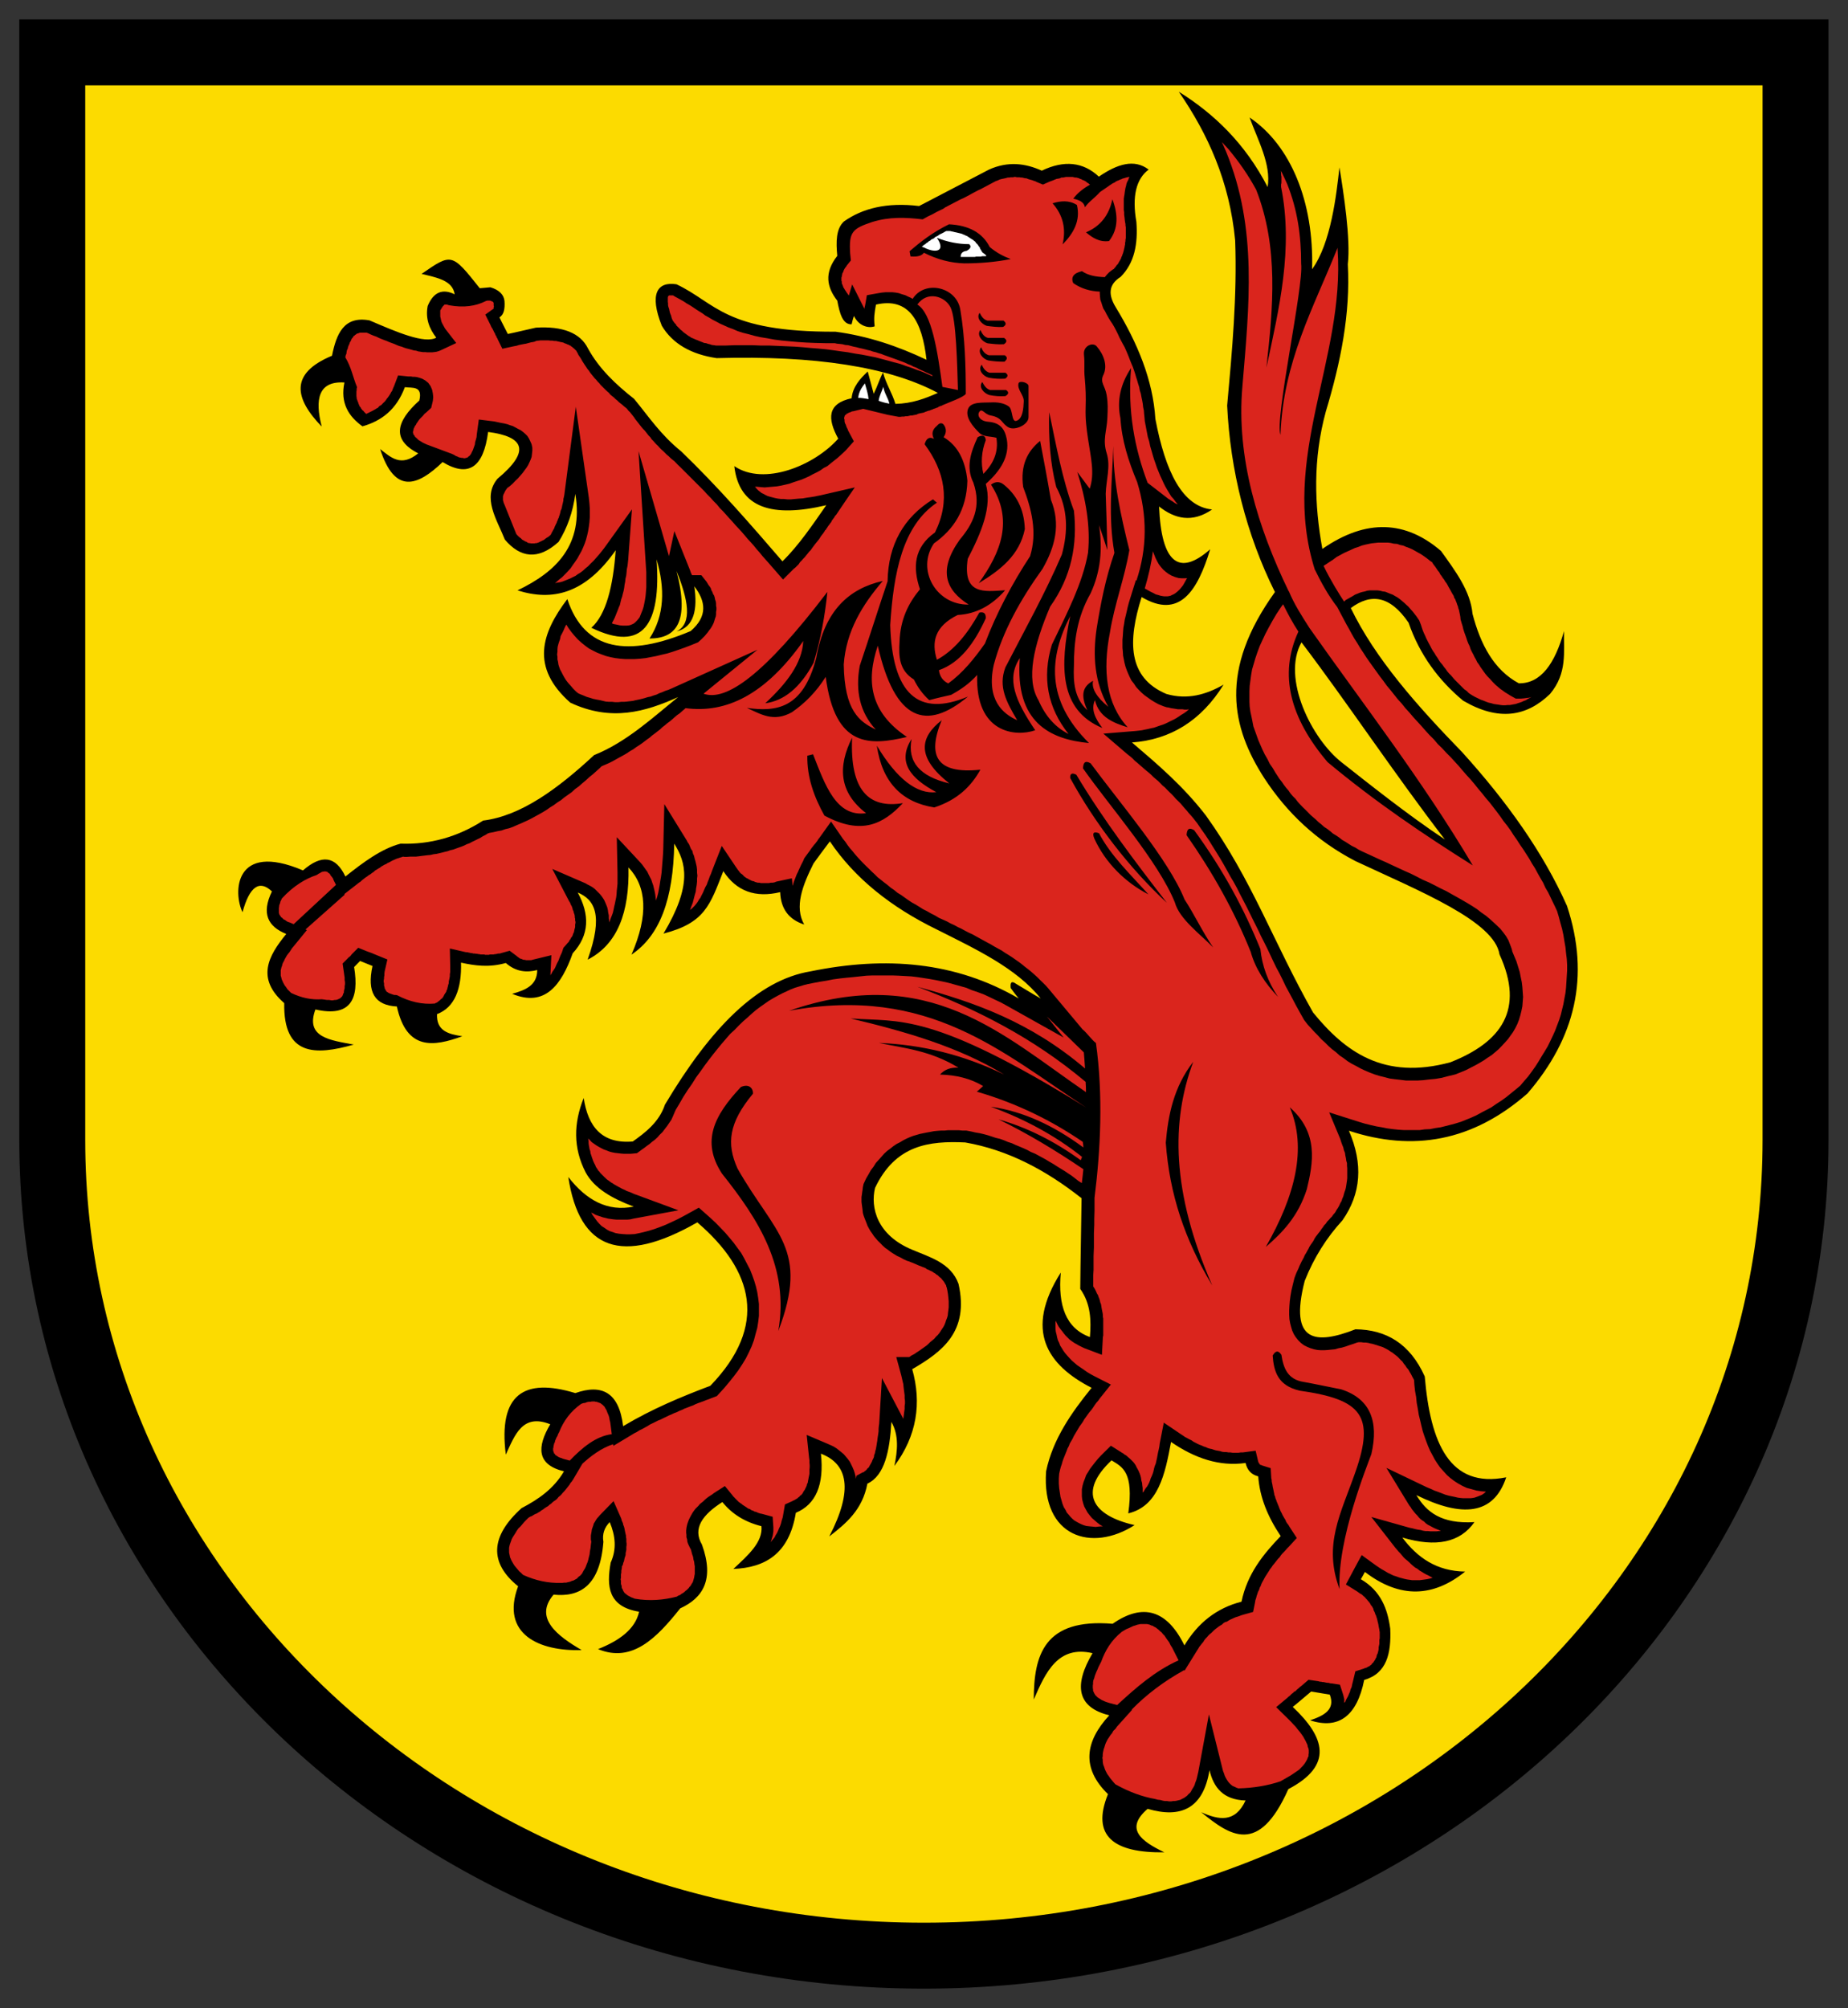
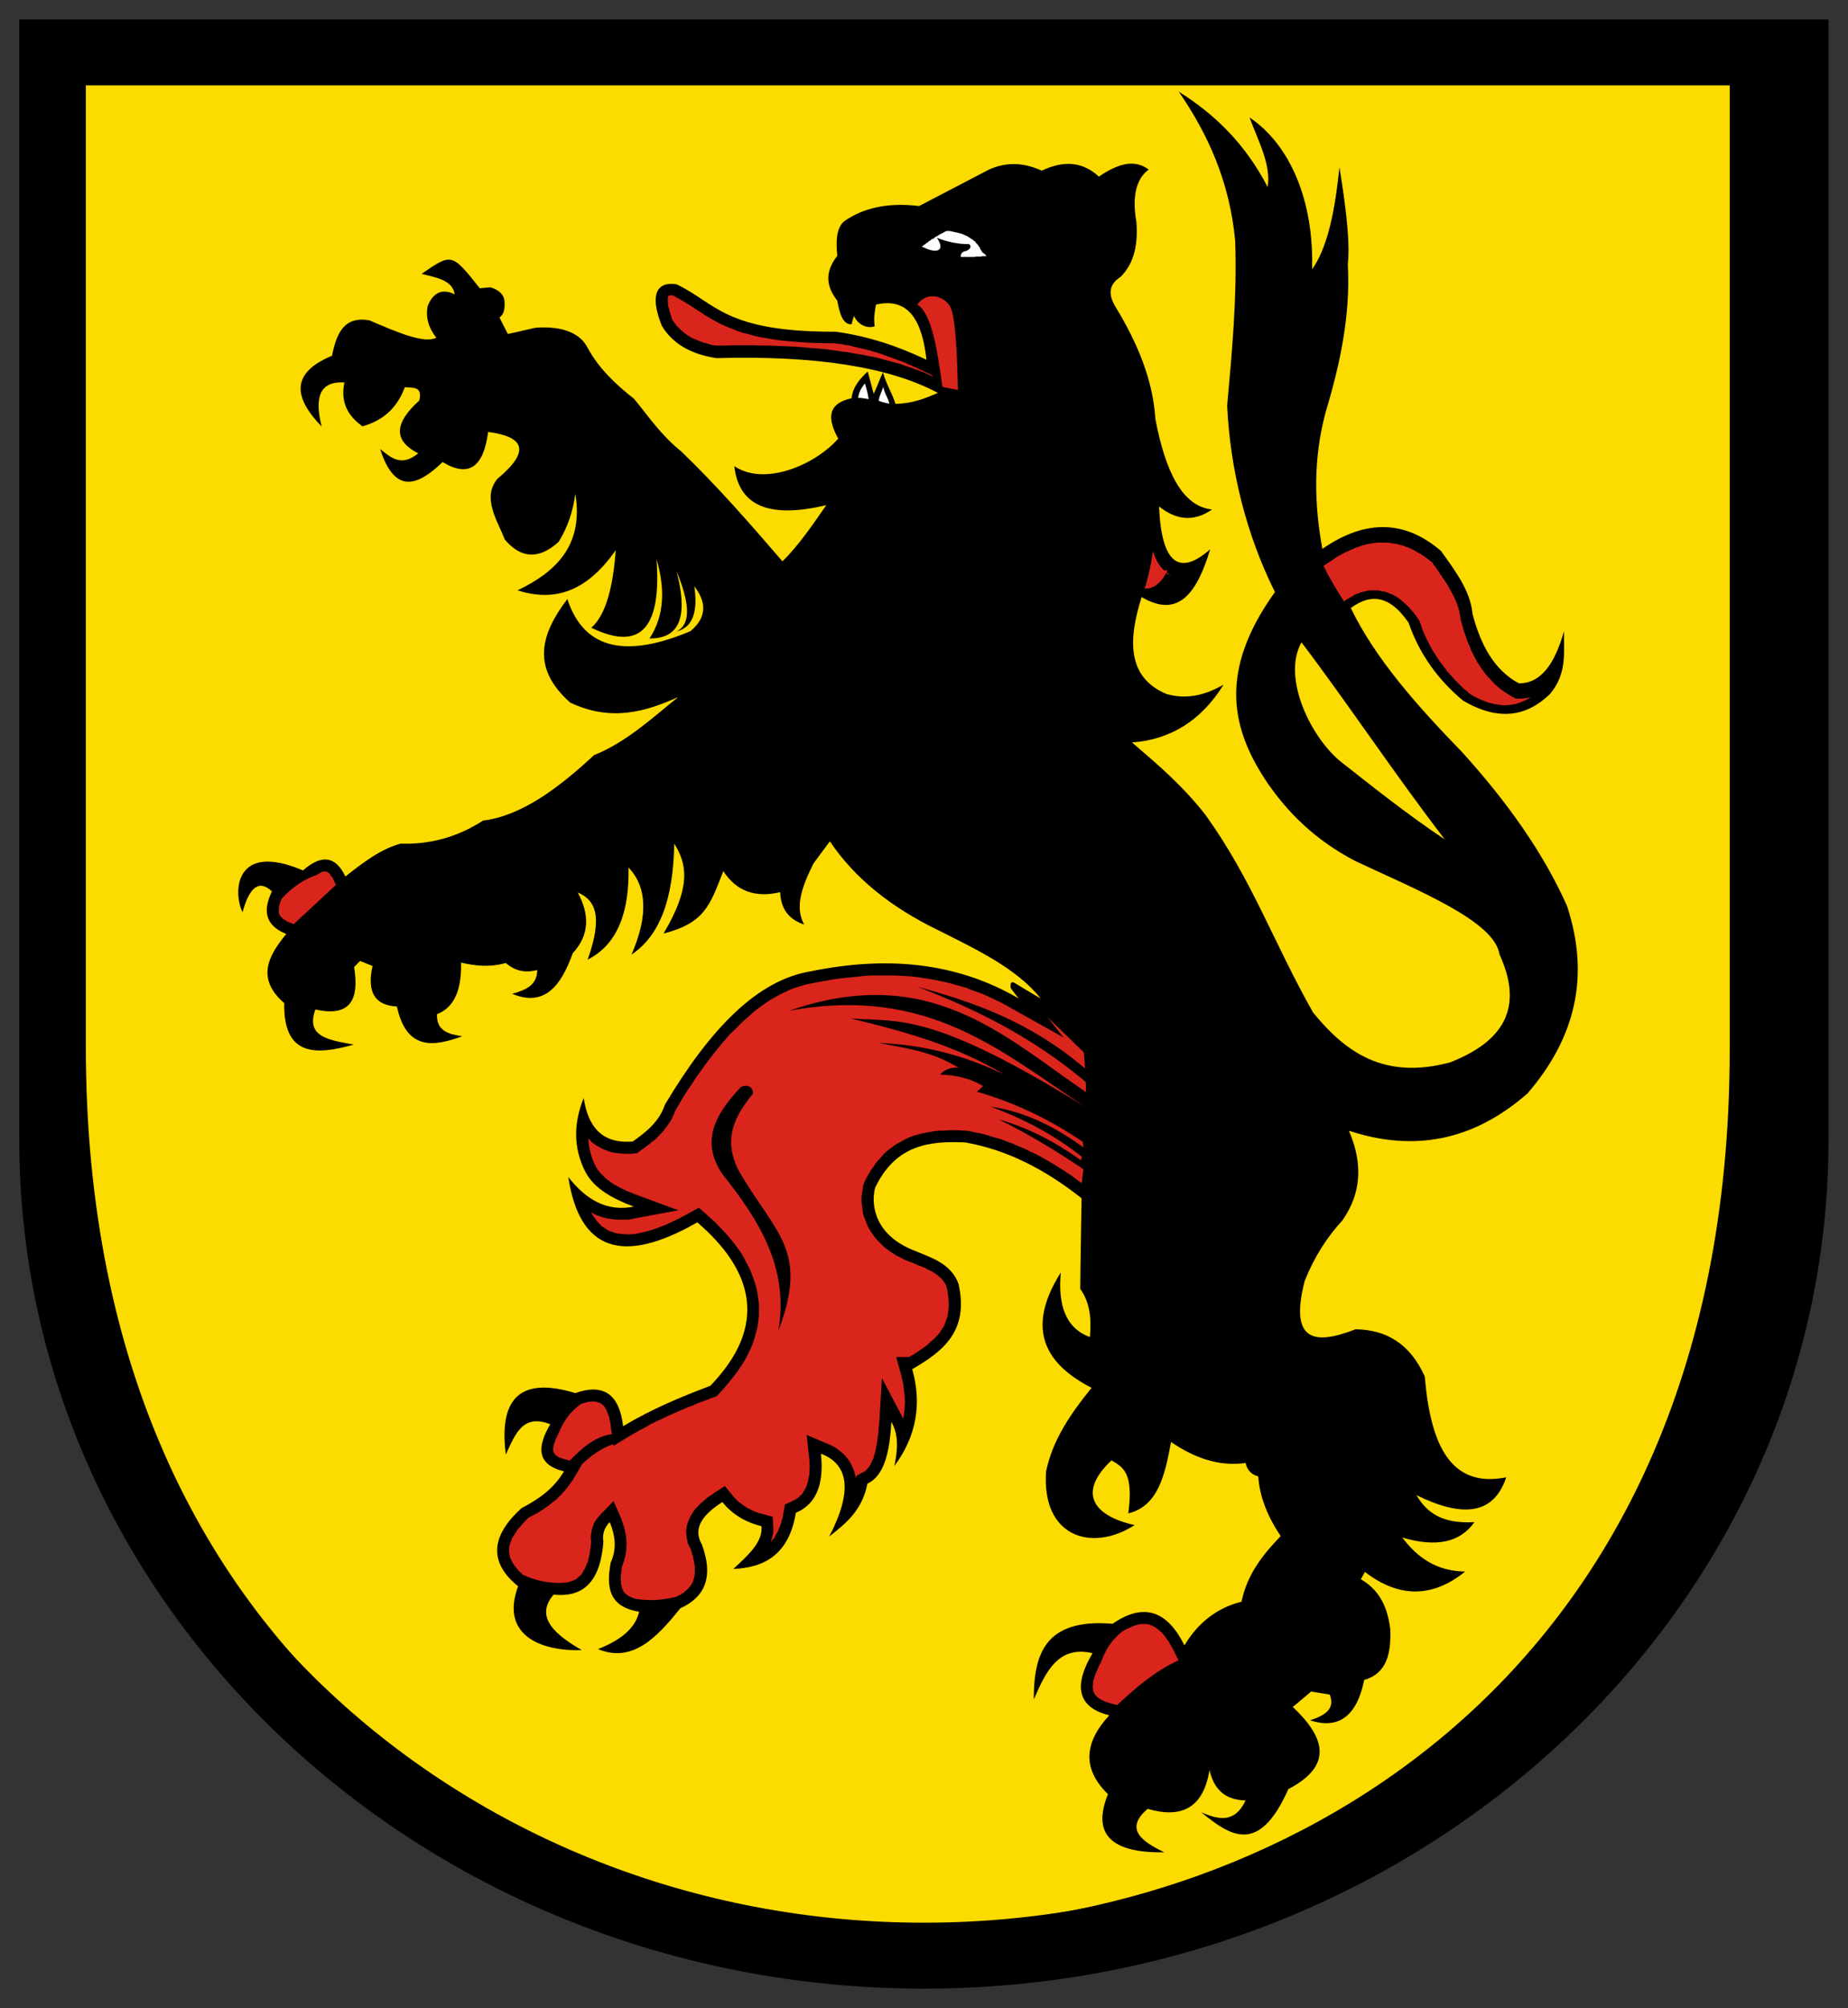
<svg xmlns="http://www.w3.org/2000/svg" xmlns:ns1="http://www.inkscape.org/namespaces/inkscape" xmlns:ns2="http://sodipodi.sourceforge.net/DTD/sodipodi-0.dtd" ns1:version="1.1 (c68e22c387, 2021-05-23)" ns2:docname="CoA Bräunlingen.svg" id="svg2130" version="1.1" viewBox="0 0 476.611 517.784" height="517.784" width="476.611">
  <rect x="0" y="0" width="476.611" height="517.784" fill="#333333" stroke="none" />
  <defs id="defs56972" />
  <ns2:namedview ns1:pagecheckerboard="false" fit-margin-bottom="5" fit-margin-right="5" fit-margin-left="5" fit-margin-top="5" lock-margins="true" units="px" ns1:snap-smooth-nodes="false" ns1:snap-object-midpoints="false" ns1:window-maximized="1" ns1:window-y="-9" ns1:window-x="-9" ns1:window-height="1001" ns1:window-width="1920" showgrid="false" ns1:document-rotation="0" ns1:current-layer="g3322-1" ns1:document-units="px" ns1:cy="361" ns1:cx="220.8" ns1:zoom="2.5" ns1:pageshadow="2" ns1:pageopacity="0" borderopacity="1.0" bordercolor="#666666" pagecolor="#333333" id="base" showguides="true" ns1:guide-bbox="true" ns1:snap-intersection-paths="true" ns1:object-paths="true" ns1:snap-grids="false" ns1:snap-global="false" ns1:lockguides="false" ns1:object-nodes="false" ns1:snap-midpoints="false" />
  <g transform="translate(20993.806,22009.72)" id="layer1" ns1:groupmode="layer" ns1:label="braeunlingen">
    <g id="g3322-1" clip-path="url(#clipPath3326-9)" transform="matrix(30.807,0,0,-30.807,-27403.308,-19965.011)" style="stroke-width:0.043" ns1:label="coa" ns1:groupmode="layer">
      <path d="m 208.347,66.179 v -8.595 c 0,-5.772 4.252,-7.817 7.297,-7.83 v 0 h 0.025 0.005 0.005 0.023 v 0 c 3.033,0.012 7.292,2.005 7.292,7.773 v 8.652 z" style="fill:#000000;fill-opacity:1;fill-rule:nonzero;stroke:none;stroke-width:0.043" id="path3328-6" ns1:label="coa-b" ns2:insensitive="true" />
-       <path style="opacity:1;fill:none;fill-opacity:1;stroke:#fcdb00;stroke-width:0.649;stroke-linecap:butt;stroke-linejoin:miter;stroke-miterlimit:11;stroke-dasharray:none;stroke-opacity:1" d="m 222.612,65.917 -1e-5,-9.298 c 0,-3.591 -3.055,-6.503 -6.825,-6.503 -3.769,-10e-7 -6.825,2.911 -6.825,6.503 v 9.298" id="path42965" ns2:nodetypes="csssc" ns1:label="coa-0" />
      <path d="m 208.772,65.682 v -8.073 c 0,-5.415 3.999,-7.353 6.871,-7.365 v 0.003 h 0.024 v -0.003 h 0.003 c 2.848,0 6.864,1.882 6.864,7.343 v 8.095 z m 12.07,-8.462 c -0.459,-0.403 -0.959,-0.49 -1.496,-0.313 0.12,-0.277 0.103,-0.526 -0.054,-0.75 -0.131,-0.143 -0.238,-0.31 -0.316,-0.507 -0.134,-0.52 0.095,-0.534 0.425,-0.405 0.255,-0.003 0.456,-0.118 0.58,-0.395 0.047,-0.556 0.207,-0.939 0.682,-0.844 -0.106,-0.319 -0.372,-0.336 -0.752,-0.149 0.083,-0.139 0.206,-0.243 0.486,-0.226 -0.12,-0.171 -0.321,-0.213 -0.604,-0.129 0.126,-0.168 0.288,-0.282 0.526,-0.285 -0.263,-0.213 -0.543,-0.23 -0.839,-0.003 -0.011,-0.02 -0.022,-0.042 -0.034,-0.061 0.168,-0.098 0.224,-0.249 0.246,-0.414 0.009,-0.205 -0.028,-0.375 -0.218,-0.429 -0.061,-0.304 -0.215,-0.416 -0.453,-0.338 0.117,0.039 0.213,0.09 0.165,0.215 -0.053,0.009 -0.103,0.017 -0.156,0.026 -0.051,-0.042 -0.101,-0.087 -0.154,-0.129 0.271,-0.255 0.341,-0.49 -0.037,-0.688 -0.249,-0.56 -0.489,-0.389 -0.73,-0.193 0.146,-0.065 0.283,-0.093 0.372,0.098 -0.187,0.005 -0.268,0.109 -0.302,0.254 -0.053,-0.324 -0.241,-0.405 -0.518,-0.324 -0.195,-0.168 -0.053,-0.271 0.14,-0.364 -0.422,-0.006 -0.615,0.134 -0.472,0.487 -0.224,0.218 -0.193,0.439 0.011,0.66 -0.274,0.067 -0.297,0.255 -0.14,0.52 -0.288,0.067 -0.392,-0.156 -0.492,-0.388 0,0.371 0.086,0.682 0.66,0.634 0.254,0.177 0.456,0.115 0.601,-0.181 0.112,0.187 0.269,0.313 0.478,0.366 0.048,0.232 0.18,0.395 0.328,0.549 -0.109,0.162 -0.176,0.327 -0.188,0.5 -0.056,0.014 -0.092,0.05 -0.106,0.112 -0.218,-0.031 -0.425,0.039 -0.624,0.176 -0.05,-0.271 -0.106,-0.537 -0.358,-0.598 0.048,0.349 -0.05,0.388 -0.14,0.444 -0.282,-0.265 -0.165,-0.461 0.193,-0.542 -0.358,-0.23 -0.78,-0.101 -0.741,0.45 0.056,0.269 0.213,0.492 0.381,0.699 -0.372,0.191 -0.565,0.479 -0.258,0.965 -0.025,-0.274 0.042,-0.467 0.244,-0.54 0.011,0.138 0.008,0.277 -0.081,0.403 0.002,0.255 0.008,0.507 0.011,0.759 -0.3,0.237 -0.619,0.405 -0.974,0.467 -0.302,0.014 -0.584,-0.02 -0.755,-0.381 -0.039,-0.162 0.014,-0.394 0.311,-0.517 0.145,-0.062 0.324,-0.109 0.388,-0.286 0.09,-0.4 -0.137,-0.568 -0.386,-0.713 h -0.002 c 0.081,-0.285 0.039,-0.559 -0.149,-0.811 0.026,0.126 0.04,0.254 -0.025,0.369 -0.014,-0.243 -0.056,-0.45 -0.201,-0.517 -0.042,-0.221 -0.179,-0.333 -0.319,-0.442 0.204,0.394 0.154,0.607 -0.07,0.693 0.028,-0.26 -0.042,-0.425 -0.21,-0.495 -0.056,-0.344 -0.257,-0.459 -0.523,-0.47 0.12,0.112 0.249,0.224 0.235,0.358 -0.137,0.034 -0.246,0.101 -0.327,0.202 -0.163,-0.104 -0.252,-0.219 -0.171,-0.356 0.106,-0.293 0.008,-0.447 -0.182,-0.534 -0.198,-0.249 -0.403,-0.459 -0.688,-0.341 0.176,0.07 0.311,0.165 0.344,0.313 -0.26,0.042 -0.274,0.213 -0.238,0.411 0.051,0.112 0.04,0.224 -0.008,0.339 -0.045,-0.045 -0.064,-0.101 -0.053,-0.165 -0.028,-0.364 -0.193,-0.465 -0.417,-0.442 -0.168,-0.196 0.034,-0.347 0.235,-0.464 -0.352,-0.012 -0.682,0.131 -0.532,0.534 -0.243,0.196 -0.234,0.417 0.029,0.654 0.139,0.073 0.268,0.16 0.355,0.308 -0.23,0.056 -0.227,0.204 -0.115,0.394 -0.232,0.093 -0.296,-0.089 -0.372,-0.254 -0.064,0.504 0.151,0.646 0.582,0.515 0.221,0.078 0.366,0.008 0.4,-0.277 0.243,0.145 0.487,0.246 0.73,0.338 0.487,0.504 0.361,0.965 -0.109,1.368 -0.63,-0.361 -0.987,-0.235 -1.08,0.38 0.151,-0.195 0.33,-0.293 0.548,-0.248 -0.181,0.067 -0.33,0.153 -0.402,0.285 -0.107,0.207 -0.101,0.414 -0.017,0.624 0.036,-0.241 0.154,-0.386 0.411,-0.364 0.103,0.073 0.221,0.162 0.269,0.308 0.383,0.643 0.777,1.043 1.219,1.116 0.63,0.129 1.214,0.081 1.743,-0.227 -0.023,0.028 -0.045,0.056 -0.067,0.087 -0.006,0.05 0.008,0.062 0.044,0.036 0.07,-0.041 0.137,-0.084 0.207,-0.123 -0.204,0.255 -0.542,0.412 -0.869,0.577 -0.384,0.187 -0.689,0.43 -0.896,0.738 -0.047,-0.062 -0.092,-0.123 -0.137,-0.185 -0.092,-0.184 -0.162,-0.363 -0.078,-0.511 -0.128,0.041 -0.196,0.131 -0.201,0.271 -0.207,-0.05 -0.367,0.008 -0.476,0.176 -0.112,-0.285 -0.154,-0.433 -0.501,-0.523 0.244,0.408 0.188,0.596 0.09,0.753 -0.008,-0.468 -0.121,-0.77 -0.358,-0.929 0.145,0.333 0.126,0.57 -0.025,0.73 0.008,-0.372 -0.09,-0.644 -0.342,-0.772 0.135,0.378 0.056,0.503 -0.083,0.562 0.1,-0.184 0.1,-0.355 -0.042,-0.509 -0.096,-0.268 -0.233,-0.453 -0.507,-0.339 0.112,0.031 0.21,0.071 0.21,0.199 -0.087,-0.022 -0.176,-0.017 -0.263,0.059 -0.14,-0.039 -0.257,-0.023 -0.375,0.003 0.006,-0.221 -0.053,-0.375 -0.201,-0.431 -0.006,-0.14 0.095,-0.168 0.212,-0.185 -0.243,-0.089 -0.467,-0.12 -0.548,0.249 -0.185,0.009 -0.252,0.12 -0.204,0.339 -0.036,0.014 -0.07,0.028 -0.104,0.042 -0.016,-0.017 -0.033,-0.034 -0.05,-0.051 0.045,-0.271 -0.031,-0.422 -0.324,-0.355 -0.087,-0.235 0.125,-0.257 0.321,-0.294 -0.324,-0.092 -0.59,-0.095 -0.582,0.347 -0.237,0.207 -0.134,0.395 0.017,0.579 -0.154,0.062 -0.21,0.171 -0.12,0.356 -0.104,0.1 -0.188,0.041 -0.246,-0.174 -0.079,0.16 -0.073,0.596 0.506,0.35 0.157,0.137 0.274,0.12 0.355,-0.051 0.149,0.118 0.3,0.232 0.462,0.275 0.246,-0.009 0.478,0.056 0.691,0.193 0.316,0.039 0.624,0.265 0.929,0.548 0.271,0.109 0.486,0.31 0.704,0.486 -0.277,-0.125 -0.562,-0.207 -0.903,-0.047 -0.336,0.297 -0.241,0.582 -0.025,0.867 0.145,-0.439 0.512,-0.487 1.032,-0.268 0.146,0.125 0.126,0.251 0.031,0.375 0.028,-0.191 0,-0.342 -0.149,-0.378 0.137,0.067 0.096,0.271 0,0.506 0.112,-0.431 -0.005,-0.565 -0.226,-0.565 0.126,0.193 0.131,0.417 0.059,0.663 0.039,-0.545 -0.112,-0.783 -0.546,-0.573 0.123,0.109 0.182,0.344 0.204,0.649 -0.257,-0.367 -0.531,-0.428 -0.822,-0.336 0.327,0.157 0.554,0.38 0.484,0.808 -0.02,-0.151 -0.067,-0.285 -0.14,-0.402 -0.173,-0.157 -0.322,-0.132 -0.45,0.019 -0.065,0.165 -0.193,0.35 -0.062,0.509 0.283,0.235 0.221,0.353 -0.078,0.392 -0.039,-0.299 -0.165,-0.383 -0.381,-0.252 -0.209,-0.201 -0.4,-0.274 -0.523,0.109 0.09,-0.07 0.174,-0.154 0.319,-0.036 -0.221,0.112 -0.19,0.263 0.009,0.442 0.03,0.126 -0.059,0.103 -0.121,0.112 -0.07,-0.188 -0.196,-0.283 -0.355,-0.328 -0.117,0.084 -0.187,0.196 -0.151,0.367 -0.218,0.014 -0.249,-0.14 -0.19,-0.369 -0.227,0.235 -0.272,0.444 0.086,0.593 0.037,0.182 0.098,0.335 0.314,0.296 0.232,-0.1 0.461,-0.198 0.559,-0.145 -0.058,0.075 -0.092,0.159 -0.072,0.265 0.047,0.115 0.123,0.149 0.226,0.098 -0.017,0.118 -0.151,0.14 -0.277,0.171 0.252,0.174 0.252,0.176 0.487,-0.12 0.031,0.003 0.059,0.005 0.089,0.008 0.073,-0.022 0.112,-0.061 0.118,-0.114 0.005,-0.07 -0.006,-0.115 -0.042,-0.138 0.022,-0.047 0.047,-0.092 0.07,-0.139 0.078,0.016 0.156,0.036 0.235,0.053 0.226,0.014 0.372,-0.045 0.436,-0.174 0.092,-0.168 0.23,-0.299 0.386,-0.422 0.121,-0.146 0.221,-0.3 0.395,-0.44 0.31,-0.299 0.579,-0.609 0.847,-0.92 0.137,0.134 0.252,0.305 0.367,0.47 -0.448,-0.106 -0.73,-0.028 -0.77,0.327 0.25,-0.17 0.672,0.006 0.87,0.23 -0.092,0.168 -0.092,0.294 0.112,0.338 0.009,0.095 0.07,0.163 0.135,0.224 0.016,-0.061 0.033,-0.123 0.05,-0.187 0.033,0.067 0.045,0.115 0.078,0.179 0.025,-0.095 0.076,-0.171 0.104,-0.263 0.14,0.003 0.249,0.045 0.355,0.092 -0.408,0.218 -1.027,0.314 -1.852,0.291 -0.212,0.031 -0.369,0.12 -0.459,0.271 -0.106,0.266 -0.039,0.372 0.123,0.347 0.331,-0.156 0.4,-0.4 1.332,-0.397 0.269,-0.036 0.52,-0.12 0.761,-0.235 -0.036,0.322 -0.146,0.526 -0.423,0.462 -0.013,-0.073 -0.019,-0.109 -0.011,-0.182 -0.058,-0.02 -0.137,0.008 -0.173,0.087 -0.009,-0.023 -0.014,-0.045 -0.02,-0.07 -0.075,-0.003 -0.1,0.092 -0.12,0.198 -0.087,0.112 -0.112,0.232 0,0.375 -0.011,0.117 -0.011,0.227 0.056,0.288 0.154,0.109 0.358,0.162 0.629,0.129 0.196,0.101 0.389,0.204 0.585,0.305 0.159,0.072 0.305,0.053 0.442,-0.009 0.187,0.09 0.347,0.073 0.478,-0.05 0.154,0.106 0.297,0.151 0.417,0.059 -0.106,-0.078 -0.14,-0.227 -0.103,-0.437 0.014,-0.184 -0.015,-0.344 -0.132,-0.461 -0.106,-0.067 -0.101,-0.154 -0.042,-0.252 0.184,-0.302 0.313,-0.612 0.333,-0.937 0.084,-0.442 0.226,-0.733 0.475,-0.758 -0.167,-0.115 -0.313,-0.078 -0.444,0.025 0.019,-0.47 0.165,-0.59 0.428,-0.358 -0.107,-0.352 -0.258,-0.587 -0.574,-0.4 -0.117,-0.369 -0.117,-0.674 0.207,-0.811 0.176,-0.051 0.333,-0.006 0.479,0.078 -0.185,-0.299 -0.443,-0.461 -0.767,-0.484 0.213,-0.182 0.425,-0.361 0.618,-0.61 0.389,-0.542 0.563,-1.057 0.898,-1.65 0.269,-0.33 0.593,-0.568 1.15,-0.417 0.425,0.168 0.624,0.439 0.411,0.903 -0.042,0.277 -0.663,0.527 -1.206,0.781 -0.324,0.168 -0.573,0.403 -0.763,0.694 -0.274,0.425 -0.383,0.901 0.089,1.558 -0.24,0.481 -0.375,1.024 -0.4,1.561 0.042,0.461 0.084,0.92 0.067,1.382 -0.047,0.495 -0.229,0.892 -0.472,1.245 0.296,-0.185 0.556,-0.434 0.744,-0.798 0.031,0.191 -0.084,0.395 -0.151,0.582 0.344,-0.232 0.539,-0.705 0.523,-1.27 0.159,0.219 0.204,0.627 0.229,0.853 0.034,-0.209 0.095,-0.601 0.07,-0.811 0.023,-0.417 -0.061,-0.825 -0.184,-1.233 -0.109,-0.4 -0.096,-0.781 -0.029,-1.15 0.37,0.257 0.7,0.235 0.993,-0.017 0.121,-0.168 0.247,-0.336 0.264,-0.526 0.067,-0.257 0.179,-0.47 0.388,-0.582 0.185,-0.002 0.302,0.165 0.378,0.437 -0.003,-0.177 0.028,-0.353 -0.117,-0.526 -0.196,-0.19 -0.431,-0.23 -0.728,-0.056 -0.204,0.17 -0.363,0.383 -0.456,0.652 -0.156,0.229 -0.316,0.248 -0.484,0.123 0.205,-0.423 0.554,-0.817 0.932,-1.206 0.375,-0.414 0.68,-0.842 0.878,-1.287 0.196,-0.593 0.067,-1.108 -0.33,-1.569" style="fill:#fcdb00;fill-opacity:1;fill-rule:nonzero;stroke:none;stroke-width:0.043" id="path3330-7" ns1:label="coa-y" ns2:insensitive="true" />
-       <path d="m 221.17,58.345 -0.006,0.048 -0.005,0.05 -0.009,0.051 -0.008,0.05 -0.011,0.051 -0.014,0.05 -0.014,0.053 -0.014,0.047 -0.017,0.037 -0.019,0.039 -0.02,0.042 -0.019,0.039 -0.023,0.039 -0.019,0.042 -0.023,0.039 -0.022,0.039 -0.023,0.043 -0.025,0.039 -0.022,0.039 -0.025,0.039 -0.025,0.039 -0.029,0.042 -0.025,0.039 -0.028,0.04 -0.025,0.039 -0.028,0.039 -0.031,0.039 -0.027,0.039 -0.029,0.039 -0.03,0.039 -0.031,0.04 -0.031,0.036 -0.031,0.039 -0.033,0.039 -0.031,0.039 -0.034,0.04 -0.033,0.036 -0.034,0.039 -0.033,0.039 -0.034,0.037 -0.033,0.036 -0.036,0.036 -0.034,0.037 -0.037,0.036 -0.033,0.039 -0.037,0.037 -0.033,0.036 -0.034,0.039 -0.033,0.036 -0.034,0.037 -0.033,0.039 -0.034,0.037 -0.031,0.039 -0.033,0.036 -0.031,0.039 -0.031,0.039 -0.031,0.037 -0.028,0.039 -0.03,0.039 -0.028,0.039 -0.028,0.039 -0.028,0.039 -0.028,0.04 -0.025,0.039 -0.026,0.039 -0.025,0.042 -0.025,0.039 -0.022,0.039 -0.023,0.042 -0.022,0.039 -0.076,0.143 c -0.075,0.097 -0.133,0.203 -0.186,0.311 h -10e-4 c -0.297,0.939 0.255,1.765 0.19,2.685 v 0.011 c -0.201,-0.503 -0.456,-0.954 -0.478,-1.566 -0.051,0.128 0.196,1.247 0.173,1.432 0,0.235 -0.03,0.45 -0.117,0.668 -0.006,0.012 -0.012,0.026 -0.017,0.037 -0.006,0.014 -0.011,0.025 -0.017,0.036 -0.005,0.011 -0.011,0.026 -0.019,0.036 v -0.002 c 0.002,-0.008 0.002,-0.014 0.002,-0.023 0,-0.008 0,-0.014 0.003,-0.022 v -0.022 -0.02 c 0,-0.008 0,-0.017 -0.003,-0.022 v -0.023 c 0.104,-0.517 -0.016,-1.015 -0.123,-1.513 0.056,0.504 0.104,1.007 -0.086,1.491 -0.065,0.12 -0.143,0.232 -0.232,0.339 -0.006,0.008 -0.015,0.014 -0.02,0.022 -0.009,0.008 -0.017,0.017 -0.023,0.025 -0.002,0.003 -0.008,0.008 -0.011,0.011 0.006,-0.014 0.011,-0.025 0.017,-0.039 0.006,-0.014 0.011,-0.025 0.017,-0.039 0.266,-0.646 0.193,-1.293 0.137,-1.969 -0.052,-0.593 0.131,-1.182 0.388,-1.713 0,0 0.001,0 0.001,0.001 0.044,-0.107 0.109,-0.208 0.173,-0.308 v 0 c 0.461,-0.654 0.942,-1.271 1.367,-1.987 -0.407,0.256 -0.813,0.529 -1.216,0.865 -0.313,0.368 -0.41,0.733 -0.244,1.092 -0.047,0.072 -0.089,0.149 -0.128,0.229 l -0.017,-0.023 -0.039,-0.059 -0.033,-0.056 -0.031,-0.056 -0.028,-0.053 -0.025,-0.053 -0.023,-0.05 -0.019,-0.051 -0.017,-0.05 -0.014,-0.048 -0.014,-0.047 -0.008,-0.048 -0.006,-0.044 -0.006,-0.045 -0.002,-0.045 v -0.045 -0.042 l 0.002,-0.041 0.006,-0.043 0.009,-0.041 0.008,-0.04 0.008,-0.042 0.014,-0.039 0.014,-0.039 0.014,-0.039 0.017,-0.039 0.017,-0.039 0.019,-0.039 0.023,-0.04 0.019,-0.039 0.025,-0.036 0.023,-0.039 0.017,-0.026 0.016,-0.025 0.02,-0.025 0.017,-0.025 0.019,-0.025 0.02,-0.023 0.017,-0.025 0.019,-0.022 0.023,-0.023 0.019,-0.025 0.02,-0.022 0.022,-0.023 0.02,-0.019 0.022,-0.022 0.022,-0.023 0.023,-0.02 0.022,-0.019 0.023,-0.022 0.025,-0.02 0.022,-0.02 0.025,-0.016 0.026,-0.02 0.022,-0.019 0.028,-0.017 0.025,-0.017 0.025,-0.02 0.028,-0.016 0.026,-0.017 0.027,-0.017 0.029,-0.014 0.027,-0.017 0.028,-0.014 0.048,-0.022 0.05,-0.023 0.054,-0.025 0.05,-0.022 0.053,-0.025 0.05,-0.023 0.054,-0.025 0.05,-0.022 0.05,-0.025 0.05,-0.026 0.051,-0.022 0.05,-0.025 0.048,-0.025 0.048,-0.023 0.044,-0.025 0.045,-0.025 0.044,-0.025 0.043,-0.025 0.041,-0.025 0.04,-0.026 0.036,-0.028 0.036,-0.025 0.034,-0.028 0.031,-0.028 0.03,-0.028 0.029,-0.028 0.025,-0.031 0.022,-0.03 0.02,-0.034 0.014,-0.036 0.014,-0.037 0.005,-0.022 0.014,-0.034 0.02,-0.047 0.014,-0.045 0.014,-0.045 0.008,-0.041 0.009,-0.043 0.005,-0.041 0.003,-0.043 0.003,-0.041 -0.003,-0.04 -0.003,-0.039 -0.008,-0.039 -0.009,-0.036 -0.011,-0.037 -0.014,-0.036 -0.017,-0.034 -0.019,-0.033 -0.02,-0.028 -0.022,-0.031 -0.025,-0.028 -0.026,-0.028 -0.027,-0.028 -0.029,-0.025 -0.03,-0.025 -0.034,-0.022 -0.033,-0.023 -0.037,-0.022 -0.036,-0.02 -0.037,-0.019 -0.039,-0.02 -0.041,-0.017 -0.048,-0.019 -0.059,-0.014 -0.053,-0.014 -0.053,-0.009 -0.053,-0.005 -0.051,-0.006 -0.047,-0.003 h -0.051 -0.044 l -0.048,0.006 -0.045,0.005 -0.045,0.006 -0.041,0.011 -0.045,0.011 -0.039,0.012 -0.042,0.016 -0.04,0.017 -0.036,0.017 -0.036,0.02 -0.037,0.019 -0.036,0.022 -0.034,0.026 -0.033,0.022 -0.031,0.028 -0.033,0.025 -0.031,0.028 -0.028,0.028 -0.031,0.028 -0.028,0.031 -0.028,0.028 -0.028,0.031 -0.028,0.03 -0.031,0.04 -0.036,0.064 -0.031,0.056 -0.028,0.053 -0.03,0.056 -0.029,0.053 -0.025,0.053 -0.028,0.056 -0.027,0.05 -0.026,0.054 -0.025,0.053 -0.025,0.053 -0.025,0.05 -0.026,0.051 -0.025,0.053 -0.025,0.05 -0.025,0.05 -0.025,0.051 -0.025,0.05 -0.025,0.048 -0.026,0.05 -0.025,0.05 -0.028,0.051 -0.028,0.047 -0.028,0.051 -0.028,0.05 -0.028,0.048 -0.031,0.05 -0.03,0.048 -0.031,0.05 -0.033,0.05 -0.034,0.048 -0.034,0.05 -0.016,0.02 -0.017,0.022 -0.017,0.02 -0.02,0.022 -0.016,0.02 -0.02,0.022 -0.017,0.02 -0.016,0.019 -0.02,0.02 -0.02,0.019 -0.017,0.02 -0.019,0.02 -0.017,0.016 -0.02,0.02 -0.019,0.02 -0.02,0.016 -0.016,0.017 -0.02,0.02 -0.019,0.016 -0.02,0.017 -0.02,0.02 -0.019,0.017 -0.02,0.016 -0.02,0.017 -0.019,0.017 -0.02,0.017 -0.019,0.017 -0.02,0.016 -0.019,0.02 -0.02,0.017 -0.022,0.017 -0.202,0.173 0.269,0.022 0.028,0.003 0.025,0.003 0.028,0.006 0.025,0.005 0.025,0.006 0.025,0.005 0.025,0.009 0.023,0.008 0.025,0.008 0.022,0.009 0.023,0.011 0.022,0.011 0.023,0.011 0.022,0.012 0.022,0.014 0.02,0.014 0.022,0.013 0.02,0.014 0.02,0.017 0.002,0.003 -0.016,-0.003 h -0.02 l -0.017,0.003 h -0.019 -0.02 l -0.017,0.003 -0.019,0.003 -0.02,0.003 -0.02,0.005 -0.019,0.003 -0.025,0.008 -0.042,0.017 -0.031,0.017 -0.031,0.019 -0.028,0.02 -0.028,0.02 -0.025,0.022 -0.025,0.025 -0.02,0.022 -0.019,0.029 -0.02,0.025 -0.014,0.028 -0.014,0.031 -0.011,0.027 -0.011,0.031 -0.008,0.031 -0.006,0.031 -0.006,0.03 -0.002,0.034 -0.003,0.031 v 0.033 0.034 l 0.003,0.034 0.002,0.033 0.003,0.034 0.006,0.033 0.005,0.034 0.009,0.036 0.008,0.034 0.008,0.036 0.009,0.034 0.011,0.036 0.048,0.154 0.005,-0.003 c 0.09,0.269 0.092,0.546 0.006,0.825 -0.073,0.174 -0.129,0.35 -0.14,0.534 -0.031,0.146 0,0.286 0.089,0.42 -0.03,-0.358 0.029,-0.671 0.138,-0.959 v -10e-4 l 0.176,-0.136 0.011,-0.006 0.011,-0.008 0.011,-0.006 0.011,-0.008 0.009,-0.006 0.011,-0.006 0.008,-0.002 0.006,-0.003 -0.017,0.019 -0.019,0.026 -0.02,0.022 -0.017,0.028 -0.017,0.028 -0.016,0.028 -0.014,0.028 -0.014,0.031 -0.014,0.03 -0.014,0.034 -0.014,0.034 -0.011,0.033 -0.012,0.034 -0.011,0.036 -0.011,0.039 -0.011,0.037 -0.008,0.039 -0.012,0.039 -0.008,0.042 -0.008,0.042 -0.009,0.047 -0.003,0.034 -0.003,0.028 -0.002,0.028 -0.006,0.028 -0.003,0.028 -0.005,0.028 -0.006,0.028 -0.005,0.028 -0.009,0.028 -0.005,0.028 -0.009,0.028 -0.008,0.028 -0.009,0.028 -0.008,0.028 -0.009,0.027 -0.01,0.029 -0.012,0.028 -0.011,0.027 -0.011,0.029 -0.011,0.027 -0.012,0.028 -0.013,0.029 -0.014,0.025 -0.015,0.028 -0.014,0.027 -0.013,0.029 -0.014,0.028 -0.014,0.027 -0.017,0.029 -0.017,0.025 -0.017,0.028 -0.017,0.031 -0.011,0.022 -0.014,0.022 -0.008,0.022 -0.008,0.026 -0.009,0.025 -0.003,0.025 -0.002,0.028 v 0.016 c -0.081,0.003 -0.155,0.025 -0.222,0.071 -0.022,0.05 0.003,0.084 0.073,0.1 0.053,-0.037 0.118,-0.047 0.191,-0.05 l 0.019,0.023 0.019,0.019 0.026,0.02 0.014,0.008 v 0.003 l 0.008,0.008 0.009,0.012 0.005,0.008 0.009,0.008 0.005,0.009 0.006,0.011 0.005,0.008 0.006,0.011 0.005,0.009 0.003,0.011 0.006,0.011 0.003,0.011 0.005,0.012 0.003,0.011 0.003,0.011 0.003,0.014 0.003,0.011 0.002,0.014 0.003,0.011 v 0.014 l 0.003,0.014 v 0.011 l 0.003,0.014 v 0.014 0.017 0.014 0.014 0.017 0.014 l -0.003,0.017 v 0.011 l -0.003,0.014 -0.003,0.022 -0.002,0.02 -0.003,0.022 v 0.02 l -0.003,0.019 v 0.02 0.02 0.019 0.017 0.019 l 0.003,0.02 0.003,0.017 0.002,0.017 0.003,0.019 0.003,0.017 0.005,0.017 0.003,0.016 0.006,0.017 0.008,0.014 0.006,0.017 0.005,0.011 h -0.008 l -0.008,-0.003 -0.012,-0.002 -0.008,-0.003 -0.011,-0.003 -0.011,-0.003 -0.009,-0.005 -0.011,-0.003 -0.011,-0.006 -0.014,-0.005 -0.011,-0.006 -0.011,-0.008 -0.014,-0.006 -0.012,-0.008 -0.014,-0.009 -0.011,-0.008 -0.07,-0.048 c -0.047,-0.053 -0.098,-0.084 -0.126,-0.128 -0.008,0.044 -0.047,0.061 -0.098,0.072 0.038,0.051 0.086,0.087 0.14,0.117 l -0.005,0.004 -0.009,0.008 -0.011,0.006 -0.008,0.008 -0.011,0.006 -0.009,0.005 -0.011,0.003 -0.008,0.006 -0.012,0.003 -0.008,0.005 -0.011,0.003 -0.011,0.003 h -0.009 l -0.011,0.002 -0.011,0.003 h -0.011 -0.012 -0.011 -0.011 -0.011 l -0.014,-0.003 -0.011,-0.002 h -0.014 l -0.011,-0.006 -0.014,-0.003 -0.014,-0.002 -0.015,-0.006 -0.014,-0.006 -0.013,-0.005 -0.017,-0.006 -0.056,-0.025 -0.053,0.022 -0.011,0.006 -0.012,0.003 -0.011,0.005 -0.011,0.003 -0.011,0.003 -0.011,0.003 -0.012,0.005 -0.008,0.003 h -0.011 l -0.011,0.003 -0.012,0.003 h -0.011 l -0.011,0.002 h -0.011 -0.011 l -0.012,0.003 h -0.011 l -0.008,-0.003 h -0.011 -0.011 l -0.012,-0.002 h -0.011 l -0.011,-0.003 -0.011,-0.003 -0.014,-0.003 -0.011,-0.002 -0.012,-0.003 -0.011,-0.003 -0.011,-0.006 -0.014,-0.005 -0.008,-0.003 -0.126,-0.067 -0.02,-0.009 -0.053,-0.028 -0.019,-0.011 -0.054,-0.028 -0.019,-0.008 -0.129,-0.067 -0.017,-0.012 -0.056,-0.027 -0.016,-0.009 -0.02,-0.011 -0.036,-0.017 -0.045,-0.025 c -0.145,0.017 -0.28,0.022 -0.422,-0.022 -0.168,-0.056 -0.196,-0.084 -0.185,-0.263 l 0.006,-0.059 -0.034,-0.042 -0.005,-0.009 -0.009,-0.011 -0.005,-0.008 -0.006,-0.011 -0.003,-0.009 -0.003,-0.008 -0.005,-0.008 -0.003,-0.009 v -0.008 l -0.003,-0.006 v -0.008 l -0.003,-0.006 v -0.008 -0.006 -0.008 -0.006 l 0.003,-0.005 v -0.009 -0.005 l 0.003,-0.009 0.003,-0.005 0.003,-0.009 0.002,-0.005 0.003,-0.009 0.006,-0.008 0.003,-0.006 0.005,-0.008 0.006,-0.008 0.005,-0.009 0.006,-0.008 0.014,-0.02 0.028,0.093 0.103,-0.205 v 0.009 l 0.003,0.011 0.003,0.014 0.014,0.081 0.095,0.017 0.031,0.005 0.031,0.003 h 0.028 0.028 l 0.028,-0.003 0.027,-0.005 0.026,-0.009 0.028,-0.008 0.022,-0.011 0.025,-0.011 0.014,-0.009 c 0.102,0.163 0.373,0.1 0.4,-0.095 0.039,-0.234 0.045,-0.467 0.045,-0.7 -0.018,-0.028 -0.141,-0.071 -0.193,-0.094 l -0.011,-0.006 -0.012,-0.003 -0.011,-0.005 -0.008,-0.006 -0.011,-0.003 -0.011,-0.005 -0.012,-0.003 -0.011,-0.006 -0.011,-0.003 -0.011,-0.005 -0.014,-0.003 -0.012,-0.005 -0.01,-0.003 -0.012,-0.006 -0.014,-0.003 -0.011,-0.002 -0.014,-0.003 -0.011,-0.003 -0.011,-0.006 -0.011,-0.002 -0.015,-0.003 -0.014,-0.003 h -0.013 l -0.012,-0.003 -0.014,-0.003 h -0.014 l -0.014,-0.003 h -0.016 l -0.014,-0.002 h -0.014 l -0.092,0.017 -0.205,0.05 -0.081,-0.02 -0.014,-0.002 -0.011,-0.006 -0.011,-0.003 -0.009,-0.005 -0.005,-0.003 -0.009,-0.003 -0.002,-0.006 -0.006,-0.002 -0.003,-0.003 v -0.003 h -0.003 v -0.003 l -0.002,-0.003 v -0.003 -0.002 l -0.003,-0.006 v -0.006 -0.005 l 0.003,-0.006 v -0.005 -0.009 l 0.002,-0.011 0.003,-0.008 0.006,-0.011 0.003,-0.011 0.005,-0.012 0.006,-0.011 0.005,-0.014 0.006,-0.011 0.042,-0.079 -0.067,-0.075 -0.023,-0.022 -0.025,-0.023 -0.025,-0.022 -0.028,-0.022 -0.025,-0.02 -0.028,-0.023 -0.031,-0.016 -0.028,-0.02 -0.031,-0.017 -0.033,-0.016 -0.031,-0.017 -0.031,-0.014 -0.033,-0.014 -0.034,-0.011 -0.034,-0.011 -0.033,-0.012 -0.034,-0.008 -0.036,-0.008 -0.034,-0.006 -0.033,-0.003 -0.037,-0.003 -0.033,-0.003 -0.037,0.003 -0.033,0.003 h -0.011 l 0.005,-0.006 0.012,-0.014 0.011,-0.011 0.014,-0.011 0.014,-0.011 0.017,-0.008 0.016,-0.009 0.017,-0.008 0.02,-0.006 0.019,-0.005 0.023,-0.006 0.025,-0.005 0.025,-0.003 h 0.025 l 0.028,-0.003 h 0.031 l 0.031,0.003 0.033,0.003 0.034,0.002 0.034,0.006 0.036,0.005 0.036,0.006 c 0.014,0.003 0.025,0.006 0.039,0.008 0.098,0.023 0.193,0.045 0.291,0.067 -0.053,-0.075 -0.103,-0.151 -0.156,-0.229 -0.003,-0.003 -0.009,-0.008 -0.012,-0.014 -0.002,-0.005 -0.005,-0.011 -0.011,-0.017 -0.003,-0.005 -0.005,-0.008 -0.011,-0.014 -0.003,-0.005 -0.005,-0.011 -0.008,-0.017 -0.006,-0.005 -0.009,-0.011 -0.012,-0.016 -0.005,-0.006 -0.008,-0.009 -0.011,-0.014 -0.005,-0.006 -0.008,-0.011 -0.011,-0.017 -0.006,-0.006 -0.008,-0.011 -0.011,-0.017 -0.006,-0.002 -0.009,-0.008 -0.011,-0.014 -0.003,-0.005 -0.009,-0.011 -0.011,-0.016 -0.006,-0.006 -0.009,-0.012 -0.012,-0.015 -0.005,-0.005 -0.008,-0.011 -0.011,-0.016 l -0.011,-0.017 -0.011,-0.014 -0.014,-0.017 -0.011,-0.014 -0.012,-0.016 -0.011,-0.015 -0.011,-0.016 -0.014,-0.014 -0.011,-0.014 -0.014,-0.017 -0.011,-0.014 -0.014,-0.014 -0.012,-0.014 -0.014,-0.014 -0.011,-0.017 -0.014,-0.014 -0.014,-0.014 -0.014,-0.011 -0.089,-0.089 -0.095,0.109 -0.026,0.03 -0.025,0.028 -0.025,0.028 -0.025,0.031 -0.025,0.028 -0.025,0.031 -0.025,0.028 -0.026,0.028 -0.025,0.03 -0.025,0.029 -0.025,0.027 -0.026,0.028 -0.027,0.031 -0.026,0.028 -0.025,0.028 -0.025,0.028 -0.028,0.028 -0.025,0.031 -0.028,0.028 -0.025,0.028 -0.028,0.028 -0.025,0.028 -0.028,0.028 -0.028,0.028 -0.028,0.028 -0.028,0.028 -0.028,0.028 -0.028,0.028 -0.028,0.028 -0.028,0.027 -0.025,0.026 -0.014,0.011 -0.017,0.014 -0.017,0.017 -0.017,0.014 -0.014,0.014 -0.014,0.014 -0.016,0.014 -0.014,0.014 -0.014,0.016 -0.015,0.014 -0.013,0.014 -0.012,0.014 -0.014,0.014 -0.011,0.017 -0.014,0.014 -0.011,0.014 -0.011,0.014 -0.011,0.014 -0.014,0.014 -0.012,0.014 -0.011,0.014 -0.011,0.014 -0.011,0.014 -0.011,0.014 -0.011,0.014 -0.009,0.014 -0.011,0.014 -0.011,0.014 -0.011,0.014 -0.012,0.011 -0.011,0.014 -0.005,0.006 -0.006,0.005 -0.014,0.011 -0.017,0.015 -0.014,0.011 -0.014,0.011 -0.014,0.014 -0.014,0.011 -0.014,0.014 -0.014,0.011 -0.017,0.014 -0.011,0.014 -0.013,0.011 -0.015,0.014 -0.014,0.014 -0.014,0.014 -0.014,0.014 -0.011,0.014 -0.014,0.014 -0.011,0.014 -0.014,0.014 -0.011,0.014 -0.014,0.017 -0.011,0.014 -0.011,0.017 -0.012,0.014 -0.011,0.017 -0.011,0.016 -0.011,0.017 -0.011,0.017 -0.009,0.017 -0.011,0.017 -0.011,0.016 -0.006,0.011 -0.003,0.009 -0.005,0.005 -0.003,0.009 -0.005,0.005 -0.006,0.006 -0.006,0.006 -0.005,0.005 -0.009,0.006 -0.005,0.006 -0.009,0.005 -0.005,0.006 -0.009,0.002 -0.008,0.006 -0.011,0.003 -0.009,0.005 -0.011,0.003 -0.011,0.006 -0.011,0.003 -0.012,0.002 -0.013,0.003 -0.014,0.003 -0.012,0.003 h -0.016 l -0.015,0.003 h -0.016 l -0.017,0.002 h -0.017 -0.017 -0.016 -0.02 l -0.011,-0.002 h -0.006 l -0.017,-0.003 -0.013,-0.006 -0.014,-0.003 -0.014,-0.002 -0.045,-0.012 -0.014,-0.002 -0.045,-0.009 -0.014,-0.005 -0.031,-0.006 -0.092,-0.02 -0.039,0.079 -0.003,0.008 -0.006,0.008 -0.002,0.009 -0.006,0.008 -0.005,0.012 -0.003,0.008 -0.006,0.008 -0.003,0.009 -0.005,0.008 -0.003,0.008 -0.006,0.009 -0.005,0.008 -0.009,0.02 -0.042,0.084 0.07,0.05 v 0.006 0.003 0.005 l 0.003,0.006 -0.003,0.005 v 0.009 0.008 0.006 l -0.002,0.002 v 0.003 h -0.003 v 0.003 l -0.003,0.003 h -0.003 l -0.006,0.003 -0.005,0.002 -0.006,0.003 h -0.025 l -0.011,-0.003 c -0.087,-0.044 -0.187,-0.058 -0.308,-0.036 l -0.011,0.003 -0.008,0.003 h -0.006 -0.006 -0.002 -0.003 -0.003 l -0.003,-0.003 -0.003,-0.003 -0.002,-0.003 -0.006,-0.005 -0.006,-0.009 -0.005,-0.008 -0.008,-0.014 -0.003,-0.003 v -0.003 -0.014 -0.013 -0.012 -0.011 l 0.003,-0.011 0.002,-0.011 0.003,-0.012 0.003,-0.011 0.005,-0.011 0.006,-0.011 0.006,-0.011 0.005,-0.009 0.006,-0.011 0.008,-0.011 0.087,-0.112 -0.126,-0.059 -0.019,-0.008 -0.02,-0.006 -0.02,-0.003 -0.019,-0.002 h -0.02 -0.017 l -0.019,0.002 h -0.02 l -0.019,0.003 -0.02,0.003 -0.017,0.006 -0.019,0.002 -0.02,0.006 -0.022,0.006 -0.02,0.005 -0.019,0.006 -0.02,0.008 -0.022,0.006 -0.02,0.008 -0.02,0.009 -0.022,0.008 -0.022,0.008 -0.02,0.009 -0.022,0.008 -0.023,0.009 -0.019,0.008 -0.022,0.011 -0.023,0.008 -0.022,0.009 -0.023,0.011 -0.008,0.003 -0.006,0.003 h -0.014 -0.011 -0.011 -0.011 -0.009 l -0.008,-0.003 -0.006,-0.003 h -0.005 l -0.006,-0.003 -0.005,-0.002 -0.006,-0.006 -0.006,-0.003 -0.005,-0.006 -0.006,-0.002 -0.003,-0.006 -0.005,-0.008 -0.006,-0.006 -0.005,-0.008 -0.003,-0.009 -0.006,-0.011 -0.005,-0.008 -0.003,-0.011 -0.006,-0.012 -0.005,-0.013 -0.003,-0.015 -0.006,-0.011 -0.003,-0.014 -0.002,-0.017 -0.006,-0.013 c 0,-0.006 -0.003,-0.012 -0.003,-0.017 0.051,-0.084 0.064,-0.168 0.098,-0.249 l -0.003,-0.014 v -0.011 l -0.002,-0.012 v -0.011 -0.011 -0.008 -0.009 l 0.002,-0.011 v -0.008 l 0.003,-0.009 0.003,-0.008 0.003,-0.009 0.003,-0.005 0.002,-0.008 0.003,-0.009 0.003,-0.005 0.003,-0.009 0.005,-0.008 0.006,-0.006 0.003,-0.008 0.005,-0.006 0.006,-0.008 0.008,-0.006 0.006,-0.008 0.006,-0.006 0.008,-0.008 0.003,-0.003 h 0.003 l 0.011,0.006 0.011,0.005 0.011,0.006 0.011,0.005 0.011,0.006 0.009,0.005 0.011,0.006 0.009,0.006 0.011,0.005 0.008,0.009 0.008,0.008 0.012,0.006 0.008,0.008 0.008,0.009 0.009,0.008 0.008,0.008 0.008,0.011 0.006,0.009 0.009,0.011 0.008,0.011 0.006,0.009 0.008,0.013 0.006,0.012 0.008,0.011 0.005,0.014 0.006,0.014 0.006,0.014 0.033,0.087 0.087,-0.009 h 0.011 0.011 l 0.014,-0.003 h 0.017 l 0.017,-0.002 0.022,-0.006 0.023,-0.008 0.025,-0.014 0.025,-0.02 0.02,-0.028 0.013,-0.031 0.006,-0.031 0.003,-0.03 -0.003,-0.031 -0.014,-0.059 -0.039,-0.036 -0.017,-0.014 -0.014,-0.017 -0.014,-0.014 -0.011,-0.011 -0.011,-0.014 -0.009,-0.014 -0.008,-0.011 -0.005,-0.011 -0.009,-0.011 -0.003,-0.009 -0.005,-0.008 -0.003,-0.009 v -0.008 l -0.003,-0.006 V 62.76 62.754 62.751 62.746 l 0.003,-0.003 v -0.006 l 0.003,-0.005 0.003,-0.003 0.005,-0.006 0.003,-0.008 0.008,-0.006 0.009,-0.008 0.008,-0.009 0.011,-0.008 0.014,-0.008 0.014,-0.009 0.034,-0.016 0.212,-0.079 0.017,-0.008 0.014,-0.009 0.014,-0.005 0.011,-0.006 0.014,-0.003 0.009,-0.002 h 0.011 l 0.008,-0.003 h 0.006 0.005 l 0.006,0.003 h 0.006 l 0.002,0.002 h 0.003 l 0.006,0.003 0.003,0.003 0.005,0.006 0.006,0.002 0.006,0.009 0.005,0.005 0.006,0.012 0.005,0.011 0.006,0.011 0.005,0.014 0.006,0.017 0.006,0.017 0.002,0.019 0.006,0.02 0.006,0.022 0.002,0.023 0.017,0.125 0.129,-0.016 0.028,-0.006 0.028,-0.006 0.028,-0.005 0.025,-0.006 0.022,-0.008 0.025,-0.008 0.023,-0.012 0.02,-0.011 0.022,-0.011 0.019,-0.014 0.02,-0.017 0.017,-0.017 0.014,-0.022 0.011,-0.023 0.011,-0.025 0.006,-0.028 V 62.6 l -0.003,-0.028 -0.003,-0.025 -0.008,-0.022 -0.011,-0.025 -0.011,-0.023 -0.014,-0.022 -0.015,-0.02 -0.016,-0.022 -0.02,-0.023 -0.019,-0.022 -0.023,-0.022 -0.022,-0.023 -0.025,-0.022 -0.02,-0.014 -0.006,-0.009 -0.008,-0.011 -0.006,-0.011 -0.005,-0.011 -0.006,-0.011 -0.003,-0.009 -0.002,-0.008 V 62.209 62.2 62.192 62.186 l 0.002,-0.008 0.003,-0.011 0.003,-0.009 0.005,-0.011 0.099,-0.246 0.008,-0.009 0.011,-0.011 0.009,-0.008 0.011,-0.008 0.008,-0.009 0.008,-0.005 0.012,-0.006 0.008,-0.006 0.009,-0.002 0.008,-0.006 0.006,-0.003 0.008,-0.003 h 0.008 l 0.009,-0.002 h 0.005 0.009 0.008 0.008 l 0.006,0.002 h 0.011 l 0.008,0.003 0.009,0.003 0.011,0.006 0.011,0.005 0.012,0.006 0.011,0.005 0.011,0.009 0.011,0.008 0.014,0.008 0.014,0.012 0.003,0.002 0.006,0.009 0.005,0.011 0.005,0.009 0.006,0.011 0.006,0.011 0.005,0.008 0.003,0.011 0.006,0.012 0.005,0.011 0.006,0.011 0.003,0.011 0.005,0.009 0.003,0.011 0.006,0.011 0.003,0.011 0.005,0.014 0.003,0.011 0.003,0.011 0.002,0.012 0.006,0.011 0.003,0.011 0.003,0.014 0.002,0.011 0.003,0.011 0.003,0.014 0.003,0.012 v 0.014 l 0.003,0.011 0.003,0.014 0.002,0.011 0.096,0.736 0.109,-0.761 0.005,-0.045 0.003,-0.042 V 62.08 62.041 l -0.003,-0.04 -0.005,-0.039 -0.006,-0.036 -0.008,-0.036 -0.009,-0.034 -0.011,-0.033 -0.014,-0.034 -0.014,-0.031 -0.017,-0.03 -0.017,-0.031 -0.019,-0.028 -0.02,-0.028 -0.019,-0.028 -0.023,-0.025 -0.025,-0.026 -0.022,-0.022 -0.028,-0.022 -0.025,-0.023 -0.006,-0.005 0.02,0.005 0.022,0.003 0.022,0.006 0.02,0.008 0.022,0.009 0.02,0.008 0.022,0.011 0.023,0.011 0.019,0.014 0.023,0.014 0.022,0.017 0.022,0.02 0.02,0.016 0.022,0.023 0.023,0.022 0.022,0.025 0.023,0.026 0.022,0.027 0.022,0.028 0.233,0.325 -0.029,-0.386 -0.002,-0.031 -0.003,-0.028 -0.003,-0.028 -0.006,-0.028 -0.002,-0.025 -0.003,-0.028 -0.006,-0.025 -0.003,-0.028 -0.005,-0.025 -0.003,-0.025 -0.005,-0.026 -0.006,-0.022 -0.006,-0.025 -0.008,-0.023 -0.006,-0.025 -0.005,-0.022 -0.009,-0.02 -0.008,-0.022 -0.009,-0.022 -0.008,-0.02 -0.008,-0.02 -0.009,-0.019 -0.011,-0.02 -0.005,-0.011 0.014,-0.006 0.027,-0.005 0.026,-0.006 0.022,-0.002 h 0.02 0.019 l 0.017,0.002 0.011,0.003 0.014,0.006 0.011,0.005 0.012,0.009 0.008,0.008 0.011,0.011 0.009,0.011 0.011,0.014 0.008,0.02 0.008,0.02 0.009,0.022 0.008,0.025 0.006,0.028 0.006,0.031 0.005,0.033 0.003,0.034 0.003,0.039 v 0.039 0.042 0.045 l -0.003,0.045 -0.062,0.968 0.255,-0.879 0.045,0.21 0.131,-0.327 0.008,-0.023 0.009,-0.019 h 0.078 l 0.042,-0.053 0.009,-0.014 0.008,-0.014 0.011,-0.014 0.009,-0.014 0.005,-0.017 0.008,-0.014 0.006,-0.017 0.009,-0.014 0.005,-0.017 0.003,-0.016 0.006,-0.017 0.002,-0.017 v -0.017 l 0.003,-0.017 v -0.019 l -0.003,-0.017 V 61.23 l -0.002,-0.017 -0.006,-0.017 -0.006,-0.02 -0.005,-0.016 -0.008,-0.017 -0.009,-0.017 -0.011,-0.017 -0.011,-0.014 -0.012,-0.017 -0.011,-0.013 -0.014,-0.017 -0.014,-0.014 -0.014,-0.014 -0.028,-0.025 -0.064,-0.026 -0.05,-0.019 -0.048,-0.017 -0.05,-0.017 -0.045,-0.014 -0.048,-0.011 -0.045,-0.011 -0.047,-0.009 -0.042,-0.008 -0.045,-0.005 -0.044,-0.003 h -0.042 -0.042 l -0.04,0.003 -0.041,0.005 -0.04,0.008 -0.036,0.009 -0.039,0.014 -0.036,0.014 -0.034,0.017 -0.036,0.019 -0.031,0.023 -0.031,0.025 -0.031,0.028 -0.028,0.031 -0.025,0.03 -0.025,0.034 -0.017,0.028 -0.003,-0.003 -0.011,-0.022 -0.011,-0.026 -0.011,-0.022 -0.012,-0.022 -0.005,-0.026 -0.008,-0.022 -0.006,-0.019 -0.006,-0.023 -0.002,-0.022 v -0.02 l -0.003,-0.022 0.003,-0.02 v -0.022 l 0.005,-0.02 0.003,-0.022 0.006,-0.02 0.008,-0.022 0.011,-0.02 0.011,-0.022 0.012,-0.022 0.016,-0.026 0.017,-0.022 0.02,-0.022 0.022,-0.026 0.025,-0.025 0.017,-0.014 0.017,-0.008 0.028,-0.011 0.028,-0.012 0.028,-0.008 0.025,-0.008 0.028,-0.006 0.028,-0.005 0.025,-0.006 0.025,-0.006 0.025,-0.002 h 0.028 l 0.026,-0.003 h 0.025 l 0.025,0.003 h 0.025 l 0.022,0.002 0.026,0.003 0.025,0.003 0.025,0.006 0.025,0.005 0.025,0.006 0.023,0.006 0.025,0.008 0.025,0.005 0.025,0.009 0.026,0.008 0.022,0.011 0.025,0.009 0.025,0.011 0.025,0.008 0.026,0.011 0.721,0.325 -0.452,-0.368 c 0.187,-0.067 0.504,0.152 1.037,0.852 -0.02,-0.199 -0.056,-0.395 -0.115,-0.593 -0.115,-0.213 -0.251,-0.319 -0.405,-0.339 0.179,0.166 0.31,0.336 0.318,0.521 -0.318,-0.451 -0.647,-0.607 -0.985,-0.562 l -0.01,-0.009 -0.02,-0.017 -0.019,-0.017 -0.023,-0.016 -0.02,-0.017 -0.019,-0.017 -0.02,-0.017 -0.022,-0.016 -0.02,-0.017 -0.022,-0.017 -0.02,-0.019 -0.022,-0.017 -0.022,-0.017 -0.023,-0.017 -0.019,-0.017 -0.023,-0.016 -0.022,-0.017 -0.023,-0.017 -0.025,-0.017 -0.022,-0.014 -0.023,-0.017 -0.025,-0.014 -0.025,-0.017 -0.022,-0.013 -0.025,-0.014 -0.026,-0.014 -0.025,-0.014 -0.025,-0.014 -0.028,-0.014 -0.025,-0.011 -0.028,-0.012 -0.011,-0.005 -0.014,-0.014 -0.031,-0.028 -0.028,-0.025 -0.031,-0.025 -0.028,-0.026 -0.03,-0.025 -0.028,-0.025 -0.031,-0.022 -0.028,-0.026 -0.031,-0.022 -0.031,-0.022 -0.028,-0.023 -0.03,-0.019 -0.031,-0.023 -0.031,-0.019 -0.028,-0.02 -0.031,-0.019 -0.03,-0.017 -0.031,-0.017 -0.031,-0.017 -0.033,-0.017 -0.031,-0.014 -0.031,-0.014 -0.031,-0.013 -0.034,-0.015 -0.03,-0.011 -0.034,-0.008 -0.031,-0.011 -0.033,-0.006 -0.034,-0.008 -0.033,-0.006 -0.009,-0.003 h -0.003 l -0.022,-0.014 -0.022,-0.011 -0.022,-0.014 -0.023,-0.011 -0.022,-0.011 -0.023,-0.011 -0.022,-0.012 -0.023,-0.008 -0.022,-0.011 -0.022,-0.009 -0.023,-0.008 -0.025,-0.009 -0.022,-0.008 -0.023,-0.005 -0.025,-0.009 -0.022,-0.005 -0.023,-0.006 -0.025,-0.006 -0.022,-0.005 -0.025,-0.003 -0.025,-0.006 -0.023,-0.002 -0.025,-0.003 -0.025,-0.003 -0.023,-0.003 -0.025,-0.003 h -0.025 -0.025 l -0.025,-0.002 h -0.023 l -0.011,0.002 -0.014,-0.005 -0.011,-0.003 -0.014,-0.005 -0.011,-0.003 -0.014,-0.006 -0.011,-0.005 -0.014,-0.006 -0.011,-0.006 -0.014,-0.008 -0.014,-0.006 -0.012,-0.008 -0.014,-0.006 -0.014,-0.008 -0.014,-0.008 -0.011,-0.009 -0.014,-0.008 -0.014,-0.009 -0.014,-0.008 -0.011,-0.011 -0.014,-0.009 -0.014,-0.011 -0.014,-0.008 -0.014,-0.011 -0.014,-0.009 -0.014,-0.011 -0.014,-0.011 -0.011,-0.011 -0.014,-0.009 -0.014,-0.011 -0.014,-0.011 -0.094,-0.073 0.002,-0.006 -0.328,-0.291 0.012,-0.005 -0.098,-0.12 -0.014,-0.017 -0.012,-0.014 -0.011,-0.017 -0.011,-0.017 -0.011,-0.013 -0.011,-0.015 -0.009,-0.016 -0.008,-0.014 -0.006,-0.014 -0.008,-0.014 -0.006,-0.014 -0.003,-0.014 -0.005,-0.012 -0.003,-0.014 -0.003,-0.011 v -0.011 -0.011 -0.011 -0.012 l 0.003,-0.01 0.003,-0.012 0.003,-0.011 0.005,-0.011 0.006,-0.014 0.006,-0.011 0.008,-0.014 0.011,-0.014 0.011,-0.017 0.014,-0.014 0.017,-0.017 c 0.087,-0.042 0.171,-0.059 0.257,-0.053 l 0.023,-0.003 0.019,-0.003 h 0.02 l 0.017,-0.003 h 0.014 l 0.014,0.003 h 0.011 l 0.011,0.003 0.008,0.003 0.006,0.003 0.006,0.003 0.005,0.002 0.006,0.006 0.003,0.003 0.003,0.003 0.005,0.005 0.003,0.006 0.003,0.008 0.003,0.009 0.005,0.008 v 0.011 l 0.003,0.014 0.003,0.011 v 0.017 l 0.003,0.017 v 0.017 l -0.003,0.019 v 0.02 l -0.003,0.019 -0.003,0.023 -0.011,0.075 0.042,0.042 0.005,0.006 0.006,0.005 0.008,0.006 0.006,0.006 0.006,0.008 0.005,0.006 0.053,0.053 0.076,-0.031 0.039,-0.014 0.011,-0.005 0.118,-0.048 -0.023,-0.101 -0.002,-0.017 v -0.014 l -0.003,-0.017 v -0.013 l -0.003,-0.012 v -0.014 l 0.003,-0.011 v -0.008 -0.011 l 0.003,-0.009 0.002,-0.008 v -0.006 l 0.003,-0.005 0.003,-0.006 0.003,-0.006 0.002,-0.002 0.003,-0.006 0.003,-0.003 0.003,-0.003 0.006,-0.002 0.002,-0.003 0.006,-0.003 0.006,-0.003 0.005,-0.002 0.009,-0.003 0.008,-0.003 0.008,-0.003 0.011,-0.003 h 0.012 l 0.011,-0.002 c 0.106,-0.056 0.212,-0.079 0.316,-0.07 l 0.008,0.005 0.009,0.003 0.008,0.006 0.006,0.005 0.008,0.006 0.006,0.005 0.005,0.006 0.009,0.006 0.005,0.005 0.006,0.009 0.005,0.008 0.003,0.008 0.006,0.009 0.005,0.008 0.006,0.008 0.003,0.012 0.006,0.011 0.002,0.011 0.003,0.011 0.003,0.014 0.005,0.014 v 0.014 l 0.003,0.014 0.003,0.014 0.003,0.017 v 0.017 l 0.003,0.017 v 0.016 0.017 0.02 l -0.003,0.145 0.134,-0.031 h 0.011 l 0.011,-0.003 0.012,-0.002 0.008,-0.003 h 0.011 l 0.009,-0.003 h 0.011 l 0.011,-0.002 h 0.008 l 0.012,-0.003 h 0.008 l 0.011,-0.003 h 0.009 0.011 0.011 l 0.008,-0.003 h 0.012 0.008 0.011 l 0.008,0.003 h 0.012 0.008 0.011 l 0.012,0.003 h 0.008 l 0.011,0.003 0.011,0.002 h 0.011 l 0.009,0.003 0.011,0.003 0.062,0.017 0.056,-0.042 0.011,-0.009 0.011,-0.008 0.008,-0.006 0.011,-0.003 0.012,-0.005 0.008,-0.003 h 0.011 l 0.009,-0.003 h 0.011 0.008 0.011 0.012 l 0.011,0.003 0.011,0.003 0.148,0.036 -0.008,-0.165 -0.003,-0.006 0.011,0.015 0.008,0.016 0.012,0.017 0.011,0.017 0.008,0.019 0.009,0.02 0.011,0.02 0.008,0.022 0.009,0.022 0.011,0.023 0.014,0.042 0.025,0.028 0.009,0.011 0.011,0.011 0.005,0.011 0.009,0.012 0.005,0.011 0.009,0.011 0.005,0.011 0.003,0.011 0.006,0.011 0.003,0.012 0.002,0.011 0.003,0.011 0.003,0.011 v 0.011 0.012 l 0.003,0.011 v 0.011 l -0.003,0.011 v 0.014 l -0.003,0.011 v 0.012 l -0.003,0.014 -0.005,0.013 -0.003,0.014 -0.006,0.012 -0.003,0.014 -0.005,0.014 -0.009,0.016 -0.005,0.014 -0.009,0.014 -0.14,0.269 0.277,-0.12 0.015,-0.009 0.016,-0.008 0.017,-0.009 0.017,-0.011 0.014,-0.011 0.014,-0.014 0.014,-0.014 0.014,-0.014 0.014,-0.017 0.011,-0.016 0.011,-0.017 0.009,-0.02 0.008,-0.019 0.009,-0.023 0.005,-0.022 0.003,-0.023 0.005,-0.022 v -0.022 l 0.003,-0.026 V 58.65 l 0.006,0.014 0.008,0.023 0.009,0.022 0.008,0.022 0.006,0.026 0.005,0.025 0.006,0.025 0.005,0.025 0.006,0.028 0.003,0.025 0.002,0.031 0.003,0.028 0.003,0.031 v 0.031 0.03 0.031 l -0.006,0.297 0.196,-0.21 0.017,-0.02 0.014,-0.019 0.014,-0.02 0.014,-0.019 0.011,-0.023 0.011,-0.022 0.012,-0.023 0.008,-0.025 0.008,-0.022 0.006,-0.025 0.006,-0.025 0.005,-0.026 0.003,-0.025 0.003,-0.025 v -0.003 l 0.002,0.009 0.009,0.027 0.008,0.031 0.006,0.031 0.006,0.034 0.005,0.033 0.006,0.034 0.005,0.036 0.003,0.037 0.003,0.039 0.003,0.036 0.003,0.042 0.002,0.039 0.009,0.381 0.187,-0.303 0.008,-0.016 0.012,-0.017 0.008,-0.02 0.008,-0.019 0.012,-0.017 0.005,-0.022 0.009,-0.02 0.005,-0.022 0.006,-0.02 0.006,-0.025 0.005,-0.022 0.003,-0.026 v -0.025 l 0.003,-0.025 -0.003,-0.025 v -0.025 l -0.003,-0.028 -0.005,-0.028 -0.003,-0.028 -0.009,-0.031 -0.008,-0.031 -0.008,-0.031 -0.012,-0.03 -0.011,-0.031 0.003,0.003 0.014,0.011 0.011,0.011 0.011,0.011 0.009,0.011 0.011,0.014 0.008,0.012 0.009,0.016 0.011,0.014 0.008,0.017 0.009,0.017 0.008,0.017 0.008,0.019 0.009,0.02 0.011,0.019 0.008,0.023 0.009,0.022 0.008,0.023 0.011,0.025 0.009,0.025 0.081,0.207 0.118,-0.176 0.008,-0.011 0.008,-0.012 0.009,-0.011 0.008,-0.011 0.008,-0.009 0.012,-0.008 0.008,-0.008 0.008,-0.009 0.011,-0.008 0.009,-0.006 0.011,-0.005 0.009,-0.006 0.011,-0.005 0.011,-0.006 0.008,-0.003 0.011,-0.002 0.012,-0.006 0.011,-0.003 0.011,-0.003 h 0.014 l 0.011,-0.003 h 0.014 0.011 0.014 0.014 0.014 l 0.017,0.003 h 0.014 l 0.017,0.003 0.014,0.006 0.131,0.028 0.006,-0.062 0.003,0.006 0.005,0.019 0.006,0.017 0.008,0.02 0.006,0.016 0.008,0.02 0.009,0.017 0.008,0.019 0.008,0.017 0.009,0.02 0.008,0.016 0.009,0.017 0.011,0.026 0.03,0.041 0.009,0.012 0.008,0.011 0.009,0.014 0.008,0.011 0.009,0.011 0.008,0.011 0.011,0.012 0.008,0.011 0.009,0.011 0.008,0.014 0.009,0.011 0.008,0.011 0.09,0.126 0.1,-0.145 0.02,-0.025 0.019,-0.028 0.02,-0.026 0.022,-0.025 0.02,-0.025 0.022,-0.025 0.023,-0.025 0.025,-0.026 0.022,-0.022 0.026,-0.025 0.022,-0.022 0.025,-0.023 0.025,-0.025 0.028,-0.022 0.025,-0.02 0.029,-0.022 0.027,-0.023 0.028,-0.019 0.028,-0.023 0.031,-0.019 0.028,-0.02 0.031,-0.022 0.03,-0.02 0.031,-0.017 0.031,-0.019 0.031,-0.02 0.034,-0.017 0.033,-0.019 0.034,-0.017 0.033,-0.02 0.036,-0.016 0.031,-0.014 0.031,-0.017 0.031,-0.014 0.031,-0.017 0.03,-0.014 0.031,-0.017 0.031,-0.016 0.031,-0.014 0.03,-0.017 0.031,-0.017 0.031,-0.017 0.031,-0.017 0.03,-0.016 0.028,-0.017 0.031,-0.017 0.031,-0.017 0.028,-0.019 0.028,-0.017 0.031,-0.02 0.027,-0.019 0.029,-0.02 0.025,-0.019 0.028,-0.023 0.025,-0.019 0.028,-0.023 0.025,-0.022 0.025,-0.023 0.022,-0.022 0.026,-0.025 0.022,-0.022 0.022,-0.025 0.286,-0.342 v 0 c 0.036,-0.028 0.075,-0.087 0.112,-0.114 0.061,-0.437 0.039,-0.893 -0.012,-1.296 v -0.036 -0.07 l -0.002,-0.07 v -0.025 -0.023 l -0.003,-0.072 v -0.07 -0.025 -0.023 l -0.003,-0.073 v -0.069 -0.025 -0.023 l -0.003,-0.047 v -0.023 -0.025 -0.039 -0.003 l 0.009,-0.014 0.008,-0.014 0.008,-0.017 0.006,-0.014 0.009,-0.014 0.005,-0.016 0.006,-0.014 0.005,-0.017 0.003,-0.014 0.006,-0.014 0.003,-0.017 0.002,-0.014 0.003,-0.017 0.003,-0.014 0.003,-0.014 0.002,-0.016 v -0.015 l 0.003,-0.014 v -0.013 -0.014 -0.017 -0.014 -0.014 -0.014 -0.014 -0.014 -0.014 -0.014 l -0.003,-0.014 -0.008,-0.148 -0.148,0.056 -0.023,0.011 -0.022,0.011 -0.019,0.011 -0.02,0.011 -0.02,0.014 -0.019,0.014 -0.017,0.017 -0.017,0.017 -0.014,0.017 -0.014,0.019 -0.014,0.017 -0.014,0.019 -0.011,0.02 -0.011,0.023 -0.003,0.008 -0.003,-0.011 v -0.028 -0.028 l 0.003,-0.025 0.006,-0.023 0.005,-0.025 0.006,-0.022 0.011,-0.023 0.008,-0.022 0.014,-0.022 0.014,-0.023 0.014,-0.019 0.017,-0.02 0.02,-0.022 0.019,-0.02 0.023,-0.02 0.022,-0.019 0.025,-0.017 0.028,-0.019 0.028,-0.02 0.028,-0.017 0.031,-0.017 0.142,-0.072 -0.092,-0.115 -0.014,-0.02 -0.017,-0.019 -0.014,-0.02 -0.013,-0.02 -0.014,-0.019 -0.017,-0.02 -0.014,-0.019 -0.014,-0.02 -0.014,-0.019 -0.011,-0.02 -0.014,-0.02 -0.014,-0.019 -0.012,-0.02 -0.013,-0.022 -0.012,-0.02 -0.011,-0.019 -0.011,-0.023 -0.011,-0.019 -0.012,-0.02 -0.008,-0.022 -0.011,-0.02 -0.008,-0.022 -0.009,-0.022 -0.008,-0.02 -0.009,-0.022 -0.008,-0.023 -0.006,-0.022 -0.008,-0.023 -0.006,-0.022 -0.005,-0.022 -0.003,-0.014 -0.003,-0.039 v -0.042 l 0.003,-0.039 0.006,-0.04 0.005,-0.033 0.009,-0.031 0.008,-0.028 0.011,-0.028 0.014,-0.022 0.011,-0.023 0.017,-0.019 0.014,-0.017 0.017,-0.017 0.017,-0.014 0.019,-0.011 0.02,-0.011 0.019,-0.009 0.02,-0.008 0.022,-0.006 0.026,-0.003 0.022,-0.002 0.028,-0.003 0.025,0.003 0.025,0.002 h 0.011 l -0.025,0.014 -0.022,0.017 -0.023,0.02 -0.022,0.019 -0.019,0.023 -0.017,0.022 -0.014,0.025 -0.014,0.026 -0.009,0.027 -0.008,0.031 -0.003,0.028 v 0.031 0.028 l 0.006,0.031 0.008,0.028 0.011,0.028 0.011,0.031 0.017,0.027 0.017,0.028 0.02,0.026 0.022,0.028 0.023,0.028 0.025,0.027 0.083,0.082 0.076,-0.048 0.008,-0.005 0.009,-0.006 0.011,-0.006 0.009,-0.008 0.011,-0.006 0.011,-0.008 0.008,-0.008 0.011,-0.009 0.012,-0.011 0.011,-0.011 0.011,-0.011 0.011,-0.014 0.009,-0.014 0.008,-0.017 0.008,-0.014 0.009,-0.017 0.008,-0.019 0.006,-0.017 0.005,-0.02 0.003,-0.022 0.006,-0.02 0.002,-0.022 0.003,-0.022 v -0.026 -0.011 l 0.009,0.008 0.008,0.015 0.009,0.014 0.011,0.013 0.008,0.014 0.009,0.017 0.008,0.02 0.005,0.017 0.009,0.019 0.008,0.02 0.006,0.019 0.005,0.023 0.006,0.022 0.009,0.022 0.005,0.023 0.005,0.022 0.004,0.022 0.005,0.026 0.006,0.025 0.005,0.025 0.003,0.025 0.034,0.174 0.145,-0.098 0.017,-0.011 0.017,-0.012 0.016,-0.008 0.02,-0.011 0.017,-0.008 0.017,-0.012 0.016,-0.008 0.017,-0.009 0.017,-0.008 0.017,-0.006 0.017,-0.008 0.019,-0.006 0.017,-0.008 0.017,-0.005 0.016,-0.003 0.017,-0.006 0.017,-0.005 0.017,-0.003 0.017,-0.003 0.019,-0.006 0.017,-0.002 h 0.017 l 0.017,-0.003 h 0.016 l 0.02,-0.003 h 0.017 0.016 0.017 l 0.02,0.003 h 0.017 l 0.106,0.014 0.022,-0.093 0.003,-0.005 v -0.003 l 0.003,-0.003 0.003,-0.003 v -0.002 l 0.002,-0.003 0.003,-0.003 0.003,-0.003 h 0.003 l 0.002,-0.002 h 0.004 l 0.005,-0.003 0.073,-0.023 0.005,-0.084 0.003,-0.013 V 53.97 l 0.003,-0.014 0.003,-0.014 0.002,-0.014 0.003,-0.013 0.003,-0.014 0.003,-0.015 0.003,-0.014 0.002,-0.014 0.006,-0.013 0.003,-0.014 0.006,-0.014 0.005,-0.015 0.006,-0.014 0.005,-0.013 0.006,-0.014 0.005,-0.014 0.006,-0.014 0.006,-0.014 0.008,-0.014 0.006,-0.014 0.008,-0.014 0.008,-0.014 0.009,-0.014 0.005,-0.014 0.009,-0.014 0.011,-0.014 0.008,-0.014 0.009,-0.014 0.053,-0.081 -0.067,-0.073 -0.014,-0.014 -0.012,-0.014 -0.013,-0.014 -0.014,-0.014 -0.012,-0.014 -0.011,-0.017 -0.014,-0.014 -0.011,-0.014 -0.011,-0.014 -0.011,-0.014 -0.012,-0.014 -0.011,-0.017 -0.011,-0.013 -0.008,-0.014 -0.011,-0.017 -0.009,-0.014 -0.011,-0.017 -0.008,-0.014 -0.009,-0.017 -0.008,-0.014 -0.008,-0.016 -0.006,-0.017 -0.009,-0.017 -0.005,-0.017 -0.009,-0.017 -0.005,-0.016 -0.006,-0.017 -0.005,-0.02 -0.006,-0.017 -0.003,-0.019 -0.016,-0.079 -0.079,-0.022 -0.017,-0.005 -0.016,-0.006 -0.017,-0.006 -0.017,-0.005 -0.014,-0.006 -0.017,-0.008 -0.014,-0.006 -0.014,-0.008 -0.014,-0.009 -0.017,-0.005 -0.014,-0.009 -0.011,-0.011 -0.014,-0.008 -0.014,-0.009 -0.014,-0.011 -0.011,-0.008 -0.014,-0.012 -0.011,-0.011 -0.011,-0.011 -0.014,-0.011 -0.011,-0.011 -0.012,-0.014 -0.011,-0.011 -0.011,-0.014 -0.008,-0.014 -0.012,-0.014 -0.011,-0.014 -0.011,-0.014 -0.008,-0.014 -0.011,-0.017 -0.104,-0.168 -0.003,0.005 c -0.17,-0.094 -0.316,-0.204 -0.44,-0.331 l 0.004,-10e-4 -0.126,-0.14 -0.014,-0.02 -0.017,-0.016 -0.011,-0.02 -0.014,-0.017 -0.011,-0.017 -0.011,-0.016 -0.009,-0.017 -0.008,-0.017 -0.006,-0.017 -0.005,-0.017 -0.006,-0.016 -0.003,-0.014 -0.003,-0.014 -0.002,-0.017 v -0.014 l -0.003,-0.014 0.003,-0.014 v -0.017 l 0.002,-0.014 0.003,-0.014 0.006,-0.014 0.005,-0.016 0.006,-0.015 0.008,-0.016 0.009,-0.017 0.011,-0.014 0.011,-0.017 0.014,-0.017 0.014,-0.017 0.017,-0.019 c 0.117,-0.065 0.226,-0.104 0.333,-0.123 l 0.022,-0.006 0.02,-0.002 0.022,-0.006 0.017,-0.003 h 0.019 l 0.017,-0.003 h 0.017 l 0.017,0.003 h 0.014 l 0.017,0.003 0.011,0.003 0.014,0.003 0.011,0.005 0.011,0.006 0.011,0.005 0.009,0.006 0.011,0.008 0.008,0.006 0.009,0.011 0.011,0.009 0.009,0.01 0.008,0.015 0.008,0.014 0.009,0.014 0.008,0.016 0.006,0.02 0.008,0.02 0.006,0.022 0.005,0.022 0.006,0.025 0.089,0.482 0.118,-0.473 0.008,-0.02 0.006,-0.019 0.008,-0.017 0.008,-0.014 0.009,-0.014 0.008,-0.011 0.011,-0.012 0.012,-0.011 0.011,-0.008 0.014,-0.006 0.017,-0.008 0.016,-0.006 c 0.129,0.003 0.247,0.023 0.353,0.059 l 0.059,0.034 0.028,0.016 0.025,0.017 0.025,0.017 0.02,0.014 0.016,0.017 0.014,0.014 0.014,0.017 0.009,0.014 0.008,0.014 0.006,0.011 0.005,0.014 0.006,0.011 v 0.014 l 0.002,0.011 v 0.011 0.014 l -0.002,0.014 -0.006,0.014 -0.003,0.017 -0.008,0.017 -0.008,0.017 -0.009,0.016 -0.011,0.02 -0.014,0.02 -0.014,0.019 -0.017,0.02 -0.017,0.022 -0.019,0.02 -0.02,0.022 -0.022,0.022 -0.103,0.101 0.095,0.079 0.008,0.008 0.011,0.008 0.009,0.009 0.008,0.008 0.011,0.008 0.008,0.009 0.012,0.005 0.008,0.009 0.009,0.008 0.011,0.009 0.008,0.008 0.011,0.008 0.062,0.053 0.075,-0.011 0.011,-0.002 0.009,-0.003 h 0.011 l 0.009,-0.003 h 0.011 l 0.028,-0.006 h 0.011 l 0.008,-0.002 0.011,-0.003 h 0.009 l 0.07,-0.011 0.028,-0.087 0.008,-0.034 v -0.031 l 0.009,0.009 0.005,0.014 0.009,0.017 0.008,0.014 0.008,0.019 0.009,0.02 0.005,0.02 0.009,0.019 0.005,0.025 0.006,0.023 0.02,0.084 0.069,0.022 0.011,0.005 0.012,0.003 0.011,0.006 0.008,0.005 0.009,0.003 0.005,0.006 0.009,0.005 0.005,0.009 0.006,0.005 0.006,0.006 0.005,0.008 0.006,0.009 0.005,0.008 0.003,0.009 0.006,0.008 0.002,0.011 0.003,0.011 0.006,0.011 0.003,0.012 0.003,0.011 0.002,0.014 v 0.014 l 0.003,0.014 0.003,0.014 v 0.017 0.017 l 0.003,0.013 v 0.017 0.017 0.02 l -0.003,0.011 v 0.008 l -0.003,0.014 -0.003,0.014 -0.002,0.014 -0.003,0.014 -0.003,0.011 -0.003,0.014 -0.003,0.012 -0.005,0.014 -0.003,0.011 -0.006,0.011 -0.003,0.011 -0.005,0.011 -0.006,0.011 -0.002,0.012 -0.006,0.011 -0.006,0.011 -0.008,0.008 -0.006,0.012 -0.005,0.008 -0.009,0.011 -0.008,0.009 -0.006,0.008 -0.008,0.008 -0.009,0.011 -0.011,0.009 -0.008,0.008 -0.011,0.009 -0.011,0.005 -0.012,0.009 -0.011,0.008 -0.095,0.059 0.073,0.137 0.059,0.109 0.12,-0.087 0.025,-0.017 0.025,-0.016 0.025,-0.014 0.023,-0.014 0.025,-0.012 0.022,-0.011 0.026,-0.008 0.022,-0.008 0.022,-0.006 0.022,-0.006 0.023,-0.005 0.022,-0.003 0.02,-0.003 h 0.022 0.023 0.019 l 0.023,0.003 0.022,0.003 0.02,0.003 0.022,0.005 0.02,0.006 h 0.002 l -0.016,0.008 -0.02,0.011 -0.019,0.009 -0.02,0.011 -0.017,0.011 -0.019,0.011 -0.017,0.014 -0.02,0.011 -0.017,0.014 -0.016,0.014 -0.014,0.014 -0.017,0.015 -0.017,0.014 -0.014,0.013 -0.014,0.017 -0.014,0.017 -0.014,0.014 -0.014,0.017 -0.014,0.016 -0.201,0.258 0.319,-0.09 0.025,-0.005 0.022,-0.006 0.023,-0.005 0.022,-0.003 0.022,-0.006 0.02,-0.003 h 0.02 l 0.019,-0.002 h 0.02 0.019 0.017 l 0.017,0.002 h 0.017 l -0.017,0.009 -0.02,0.008 -0.019,0.008 -0.017,0.009 -0.02,0.011 -0.016,0.008 -0.017,0.012 -0.014,0.014 -0.017,0.011 -0.014,0.011 -0.014,0.014 -0.011,0.014 -0.014,0.014 -0.012,0.014 -0.011,0.014 -0.011,0.014 -0.008,0.014 -0.011,0.014 -0.009,0.014 -0.184,0.302 0.338,-0.162 0.034,-0.014 0.03,-0.014 0.031,-0.011 0.031,-0.012 0.028,-0.011 0.028,-0.008 0.028,-0.006 0.025,-0.005 0.025,-0.006 0.023,-0.003 0.022,-0.002 h 0.022 0.02 0.019 l 0.017,0.002 0.017,0.003 0.017,0.006 0.014,0.005 0.014,0.006 0.014,0.005 0.014,0.009 0.011,0.008 0.011,0.011 -0.036,0.003 -0.042,0.006 -0.039,0.011 -0.042,0.011 -0.037,0.017 -0.036,0.02 -0.034,0.022 -0.033,0.025 -0.028,0.025 -0.028,0.031 -0.028,0.031 -0.023,0.033 -0.022,0.034 -0.019,0.036 -0.02,0.037 -0.017,0.039 -0.016,0.042 -0.015,0.042 -0.014,0.042 -0.011,0.045 -0.011,0.047 -0.011,0.045 -0.008,0.05 -0.009,0.048 -0.005,0.05 -0.009,0.05 -0.006,0.054 -0.002,0.036 -0.003,0.008 -0.011,0.02 -0.011,0.022 -0.012,0.02 -0.011,0.02 -0.014,0.016 -0.011,0.017 -0.014,0.017 -0.011,0.017 -0.014,0.013 -0.014,0.015 -0.014,0.014 -0.014,0.011 -0.014,0.011 -0.014,0.011 -0.014,0.008 -0.017,0.012 -0.014,0.008 -0.017,0.009 -0.016,0.008 -0.017,0.006 -0.017,0.005 -0.017,0.006 -0.017,0.005 -0.019,0.006 -0.017,0.003 -0.019,0.005 -0.02,0.003 h -0.02 l -0.019,0.003 h -0.02 -0.003 l -0.013,-0.003 -0.031,-0.011 -0.034,-0.011 -0.031,-0.011 -0.031,-0.009 -0.027,-0.005 -0.031,-0.009 -0.031,-0.003 -0.028,-0.003 -0.031,-0.002 h -0.028 l -0.028,0.002 -0.03,0.006 -0.029,0.009 -0.027,0.011 -0.028,0.014 -0.025,0.019 -0.023,0.023 -0.02,0.025 -0.016,0.025 -0.014,0.031 -0.009,0.03 -0.008,0.031 -0.006,0.034 -0.002,0.036 v 0.037 l 0.002,0.039 0.003,0.039 0.006,0.045 0.008,0.045 0.011,0.047 0.014,0.056 0.009,0.025 0.008,0.02 0.009,0.019 0.008,0.017 0.008,0.02 0.009,0.019 0.008,0.017 0.011,0.02 0.009,0.017 0.008,0.019 0.011,0.017 0.009,0.017 0.011,0.019 0.008,0.017 0.011,0.017 0.012,0.017 0.011,0.016 0.008,0.017 0.011,0.017 0.011,0.014 0.012,0.016 0.014,0.017 0.011,0.017 0.011,0.014 0.011,0.017 0.014,0.014 0.011,0.017 0.014,0.014 0.012,0.014 0.014,0.014 0.011,0.016 0.008,0.009 0.009,0.011 0.011,0.02 0.011,0.016 0.011,0.02 0.009,0.02 0.011,0.019 0.005,0.017 0.009,0.02 0.005,0.019 0.006,0.02 0.006,0.016 0.005,0.02 0.003,0.019 0.003,0.02 0.003,0.02 0.002,0.019 v 0.023 0.019 0.02 0.022 l -0.002,0.02 v 0.022 l -0.006,0.02 -0.003,0.022 -0.005,0.023 -0.003,0.022 -0.009,0.022 -0.005,0.023 -0.009,0.022 -0.008,0.022 -0.008,0.026 -0.093,0.223 0.255,-0.081 0.047,-0.014 0.045,-0.011 0.048,-0.011 0.047,-0.008 0.045,-0.009 0.045,-0.006 0.047,-0.005 0.045,-0.003 h 0.045 0.044 0.045 l 0.042,0.006 0.045,0.002 0.045,0.009 0.042,0.006 0.044,0.011 0.043,0.011 0.041,0.011 0.045,0.014 0.042,0.017 0.042,0.017 0.042,0.019 0.042,0.023 0.042,0.022 0.042,0.022 0.042,0.029 0.042,0.027 0.039,0.028 0.042,0.034 0.042,0.034 0.036,0.03 0.031,0.037 0.034,0.039 0.031,0.042 0.03,0.042 0.028,0.044 0.025,0.042 0.026,0.042 0.025,0.042 0.022,0.045 0.02,0.042 0.019,0.042 0.017,0.045 0.017,0.045 0.014,0.044 0.011,0.045 0.011,0.045 0.008,0.045 0.009,0.047 0.005,0.045 0.003,0.047 0.003,0.048 0.003,0.048 v 0.047 z m -3.804,6.359 c 0.047,-0.126 0.053,-0.246 -0.028,-0.35 -0.081,-0.011 -0.14,0.028 -0.193,0.073 0.12,0.05 0.193,0.143 0.221,0.277 m -0.297,-0.048 c 0.031,-0.128 -0.025,-0.235 -0.12,-0.33 0.031,0.132 0.003,0.246 -0.084,0.344 0.067,0.02 0.137,0.028 0.204,-0.014 m -0.942,-0.489 c -0.112,0.003 -0.224,0.031 -0.339,0.089 -0.017,-0.025 -0.053,-0.036 -0.112,-0.031 -0.002,0.014 -0.005,0.029 -0.008,0.043 0.092,0.08 0.193,0.159 0.33,0.226 0.168,-0.008 0.282,-0.073 0.341,-0.19 0.059,-0.05 0.118,-0.079 0.176,-0.101 -0.128,-0.025 -0.257,-0.036 -0.388,-0.036 m 0.134,-0.557 c 0.014,-0.031 0.031,-0.059 0.064,-0.067 h 0.134 c 0.026,-0.017 0.026,-0.036 -0.002,-0.053 -0.048,-0.003 -0.093,0.003 -0.137,0.008 -0.043,0.014 -0.093,0.067 -0.059,0.112 m -0.006,0.143 c 0.014,-0.028 0.031,-0.056 0.065,-0.065 h 0.134 c 0.025,-0.019 0.025,-0.036 -0.003,-0.053 -0.047,-0.003 -0.092,0.003 -0.137,0.009 -0.042,0.014 -0.092,0.067 -0.059,0.109 m 0.012,-0.288 c 0.013,-0.031 0.03,-0.056 0.064,-0.067 h 0.134 c 0.025,-0.017 0.022,-0.034 -0.003,-0.054 -0.047,0 -0.092,0.003 -0.137,0.011 -0.042,0.012 -0.092,0.065 -0.058,0.11 m 0.005,-0.146 c 0.014,-0.031 0.031,-0.056 0.064,-0.067 h 0.134 c 0.026,-0.017 0.023,-0.034 -0.002,-0.05 -0.048,-0.003 -0.092,0 -0.137,0.008 -0.045,0.011 -0.095,0.065 -0.059,0.109 m 0.005,-0.145 c 0.015,-0.028 0.031,-0.056 0.065,-0.067 h 0.134 c 0.025,-0.017 0.023,-0.034 -0.006,-0.051 -0.044,-0.003 -0.089,0 -0.134,0.009 -0.044,0.013 -0.095,0.067 -0.059,0.109 m -1.594,-2.764 c -0.156,-0.087 -0.263,-0.014 -0.377,0.036 0.243,-0.033 0.47,-0.011 0.581,0.42 0.07,0.397 0.275,0.579 0.557,0.643 -0.17,-0.198 -0.307,-0.419 -0.327,-0.699 0.006,-0.389 0.131,-0.479 0.268,-0.545 -0.131,0.142 -0.173,0.321 -0.134,0.534 0.079,0.235 0.154,0.472 0.233,0.707 0.005,0.305 0.134,0.535 0.38,0.686 0.011,-0.009 0.022,-0.02 0.033,-0.028 -0.288,-0.193 -0.363,-0.588 -0.391,-1.024 0.017,-0.576 0.232,-0.775 0.651,-0.599 -0.349,-0.291 -0.612,-0.207 -0.755,0.426 -0.098,-0.291 -0.07,-0.554 0.244,-0.764 -0.311,-0.073 -0.602,-0.092 -0.68,0.503 -0.079,-0.125 -0.174,-0.221 -0.283,-0.296 m 0.272,-0.865 c -0.087,0.157 -0.146,0.32 -0.143,0.501 0.017,0.003 0.031,0.009 0.048,0.012 0.1,-0.255 0.193,-0.529 0.444,-0.493 -0.229,0.176 -0.237,0.392 -0.117,0.632 -0.02,-0.442 0.14,-0.595 0.425,-0.548 -0.165,-0.176 -0.347,-0.271 -0.657,-0.104 m 0.92,0.068 c -0.268,0.042 -0.436,0.207 -0.481,0.517 0.168,-0.28 0.336,-0.408 0.498,-0.389 -0.216,0.115 -0.33,0.252 -0.207,0.445 -0.037,-0.19 0.067,-0.313 0.316,-0.372 -0.28,0.221 -0.246,0.386 -0.064,0.529 -0.123,-0.297 -0.045,-0.453 0.324,-0.414 -0.076,-0.137 -0.19,-0.252 -0.386,-0.316 m 0.716,1.25 c -0.115,-0.173 -0.039,-0.355 0.129,-0.604 -0.166,-0.058 -0.502,-0.024 -0.486,0.463 -0.066,-0.074 -0.14,-0.124 -0.219,-0.167 -0.062,-0.014 -0.121,-0.027 -0.182,-0.044 -0.059,0.053 -0.098,0.111 -0.129,0.173 -0.123,0.076 -0.128,0.193 -0.12,0.316 0.006,0.188 0.076,0.325 0.171,0.439 -0.062,0.185 -0.051,0.35 0.126,0.476 0.131,0.266 0.081,0.512 -0.087,0.738 0.014,0.051 0.042,0.065 0.078,0.045 -0.022,0.042 -0.014,0.078 0.025,0.109 0.02,0.025 0.04,0.028 0.056,0.011 0.025,-0.033 0.025,-0.07 0,-0.106 0.118,-0.07 0.182,-0.193 0.199,-0.364 -0.006,-0.246 -0.115,-0.408 -0.28,-0.525 -0.151,-0.221 0.02,-0.518 0.291,-0.512 -0.19,0.12 -0.26,0.282 -0.076,0.542 0.112,0.132 0.185,0.277 0.115,0.479 -0.064,0.128 -0.022,0.254 0.036,0.38 0.042,0.023 0.065,0.014 0.068,-0.025 -0.037,-0.098 -0.042,-0.193 -0.02,-0.282 0.081,0.083 0.129,0.179 0.109,0.302 -0.048,0.014 -0.108,0.006 -0.143,0.041 -0.051,0.051 -0.12,0.128 -0.095,0.199 0.023,0.064 0.124,0.053 0.19,0.056 0.052,0.003 0.11,-0.003 0.152,-0.034 0.035,-0.026 0.021,-0.134 0.064,-0.12 0.054,0.018 0.058,0.106 0.061,0.162 0.003,0.053 -0.057,0.1 -0.044,0.151 0.007,0.028 0.084,0.007 0.084,-0.022 v -0.26 c 0,-0.064 -0.112,-0.114 -0.165,-0.087 -0.063,0.032 -0.05,0.082 -0.152,0.101 -0.051,0.009 -0.069,0.06 -0.092,0.034 -0.025,-0.028 -0.005,-0.081 0.073,-0.087 0.098,-0.008 0.137,-0.059 0.154,-0.146 0.025,-0.142 -0.051,-0.263 -0.176,-0.374 0.055,-0.191 -0.037,-0.406 -0.151,-0.627 -0.045,-0.305 0.139,-0.274 0.313,-0.263 -0.112,-0.129 -0.244,-0.199 -0.397,-0.207 -0.193,-0.095 -0.221,-0.227 -0.174,-0.375 0.149,0.081 0.26,0.224 0.355,0.395 0.037,0.008 0.056,-0.006 0.054,-0.048 -0.096,-0.21 -0.216,-0.372 -0.392,-0.434 0.006,-0.05 0.031,-0.089 0.078,-0.111 0.123,0.089 0.218,0.208 0.307,0.334 0.096,0.253 0.227,0.501 0.378,0.731 0.062,0.202 0.012,0.395 -0.058,0.579 -0.025,0.182 0.036,0.3 0.142,0.386 0.031,-0.162 0.062,-0.327 0.09,-0.492 0.084,-0.204 0.036,-0.394 -0.07,-0.579 -0.187,-0.26 -0.333,-0.523 -0.408,-0.803 -0.065,-0.296 0.078,-0.411 0.196,-0.464 -0.09,0.154 -0.16,0.279 -0.099,0.442 0.166,0.321 0.336,0.626 0.473,0.945 0.051,0.188 0.054,0.378 -0.047,0.565 -0.051,0.199 -0.065,0.409 -0.059,0.627 0.059,-0.28 0.109,-0.562 0.207,-0.825 0.031,-0.286 -0.022,-0.554 -0.199,-0.803 -0.139,-0.327 -0.204,-0.607 -0.098,-0.783 0.057,-0.132 0.14,-0.227 0.252,-0.283 -0.176,0.221 -0.223,0.47 -0.14,0.747 0.124,0.257 0.258,0.515 0.303,0.769 0.022,0.227 -0.02,0.454 -0.09,0.677 0.034,-0.047 0.07,-0.092 0.104,-0.14 0.044,0.129 0.009,0.261 -0.014,0.417 -0.013,0.088 -0.023,0.165 -0.02,0.26 0.003,0.095 0.001,0.155 -0.008,0.255 -0.007,0.071 0.002,0.115 -0.006,0.19 -0.008,0.074 0.074,0.107 0.106,0.07 0.061,-0.07 0.094,-0.163 0.056,-0.241 -0.03,-0.061 0.015,-0.089 0.028,-0.167 0.012,-0.073 0.009,-0.118 0.006,-0.19 -0.004,-0.11 -0.042,-0.182 -0.006,-0.297 0.035,-0.11 -0.005,-0.227 -0.008,-0.339 0.005,-0.159 0.011,-0.316 0.014,-0.472 -0.023,0.07 -0.045,0.14 -0.07,0.209 0.031,-0.198 0.014,-0.388 -0.07,-0.57 -0.115,-0.202 -0.14,-0.403 -0.14,-0.607 -0.006,-0.137 0.003,-0.271 0.112,-0.372 -0.042,0.095 -0.062,0.187 0.048,0.246 -0.014,-0.065 0.03,-0.137 0.128,-0.218 -0.117,0.207 -0.131,0.428 -0.098,0.654 0.034,0.213 0.076,0.426 0.149,0.635 -0.054,0.3 -0.02,0.599 -0.009,0.895 -0.003,-0.291 0.062,-0.581 0.134,-0.872 -0.039,-0.23 -0.125,-0.456 -0.162,-0.686 -0.064,-0.327 -0.031,-0.601 0.148,-0.797 -0.111,0.034 -0.24,0.081 -0.274,0.227 -0.036,-0.079 0.003,-0.154 0.062,-0.233 -0.364,0.151 -0.355,0.523 -0.269,0.937 -0.176,-0.346 -0.209,-0.699 0.157,-1.063 -0.325,0.031 -0.621,0.171 -0.579,0.711 m -0.241,1.452 c 0.037,0.028 0.073,0.028 0.107,0 0.1,-0.081 0.17,-0.196 0.176,-0.372 -0.045,-0.221 -0.207,-0.344 -0.386,-0.453 0.187,0.26 0.293,0.528 0.103,0.825 m 0.865,-2.963 c -0.02,0.048 -0.006,0.062 0.039,0.045 0.1,-0.19 0.263,-0.344 0.414,-0.512 -0.196,0.101 -0.361,0.266 -0.453,0.467 m -0.202,0.507 c -0.003,0.036 0.014,0.047 0.051,0.028 0.226,-0.378 0.492,-0.728 0.758,-1.072 -0.314,0.289 -0.607,0.672 -0.809,1.044 m 0.8,-3.052 c 0.02,0.229 0.065,0.464 0.23,0.677 -0.185,-0.495 -0.185,-1.088 0.159,-1.872 -0.232,0.386 -0.358,0.767 -0.389,1.195 m 0.076,2.011 c -0.137,0.341 -0.551,0.811 -0.769,1.122 0.002,0.053 0.022,0.067 0.064,0.042 0.243,-0.33 0.654,-0.808 0.786,-1.139 0.081,-0.123 0.151,-0.274 0.24,-0.402 -0.111,0.114 -0.282,0.237 -0.321,0.377 m 0.635,-0.414 c -0.137,0.341 -0.319,0.666 -0.537,0.977 0.003,0.053 0.022,0.067 0.064,0.041 0.243,-0.332 0.42,-0.663 0.554,-0.995 0.014,-0.138 0.062,-0.272 0.148,-0.4 -0.109,0.114 -0.19,0.237 -0.229,0.377 m 0.445,-3.6 c 0.106,-0.019 0.209,-0.042 0.313,-0.062 0.241,-0.078 0.316,-0.265 0.252,-0.542 -0.031,-0.087 -0.288,-0.716 -0.266,-1.13 -0.14,0.372 0.011,0.632 0.132,0.979 0.167,0.475 0.05,0.609 -0.465,0.682 -0.185,0.042 -0.218,0.163 -0.227,0.294 0.023,0.042 0.048,0.045 0.073,0.006 0.017,-0.112 0.053,-0.207 0.188,-0.227 m 0.025,1.614 c -0.073,-0.229 -0.204,-0.363 -0.344,-0.484 0.246,0.428 0.347,0.828 0.201,1.169 0.243,-0.215 0.196,-0.464 0.143,-0.685" style="fill:#da251d;fill-opacity:1;fill-rule:nonzero;stroke:none;stroke-width:0.043" id="path3346-6" ns2:nodetypes="cccccccccccccccccccccccccccccccccccccccccccccccccccccccccccccccccccccccccccccccccccsccsccccccccsccccsscccccccccccccccccccccccccccccccccccccccccccccccccccccccccccccccccccccccccccccccccccccccccccccccccccccccccccccccccccccccccccccccccccccccccccccccccccccccccccccccccccccccccccccccccccccccccccccccccccccccccccccccccccccccccccccccccccccccccccccccccccccccccccccccccccccccccccccccccccccccccccccccccccccccccccccccccccccccccccccccccccccccccccccccccccccccccccccccccccccccccccccccccccccccccccccccccccccccccccccccccccccccccccccccccccccccccccccccccccccccccccccccccccccccccccccccccccccccccccccccccccccccccccccccccccccccccccccccccccccccccccccccccccccccccccccccccccccccccccccccccccccccccccccccccccccccccccccccccccccccccccccccccccccccccccccccccccccccccccccccccccccccccccccccccccccccccccccccccccccccccccccccccccccccccccccccccsccccccccccccccccccccccccccccccccccccccccccccccccccccccccccccccccccccccccccccccccccccccccccccccccccccccccccccccccccccccccccccccccccccccccccccccccccccccccccccccccccccccccccccccccccccccccccccccccccccccccccccccccccccccccccccccccccccccccccccccccccccccccccccccccccccccccccccccccccccccccccccccccccccccccccccccccccccccccccccccccccccccccccccccccccccccccccccccccccccccccccccccccccccccccccccccccccccccccccccccccccccccccccccccccccccccccccccccccccccccccccccccccccccccccccccccccccccccccccccccccccccccccccccccccccccccccccccccccccccccccccccccccccccccccccccccccccccccccccccccccccccccccccccccccccccccccccccccccccccccccccccccccccccccccccccccccccccccccccccccccccccccccccccccccccccccccccccccccccccccccccccccccccccccccccccccccccccccccccccccccccccccccccccccccccccccccccccccccccccccccccccccccccccccccccccccccccccccccccccccccccccccccccccccccccccccccccccccccccccccccccccccccccccccccccccccccccccccccccccccccccccccccccccccccccccccccccccccccccccccccccccccccccccccccccccccccccccccccccccccccccccccccccccccccccccccccccccccccccccccccccccccccccccccccccccccccccccccccccccccccccccccccccccccccccccccccccccccccccccccccccccccccccccccccccccccccccccccccccccccccccccccccccccccccccccccccccccccccccccccccccccccccccccccccccccccccccccccccccccccccccccccccccccccccccccccccccccccccccccccccccccccccccccccccccccccccccccccccccccccccccccccccccccccccccccccccccccccccccccccccccccccccccccccccccccccccccccccccccccccccccccscccccccccccccccccccccccccccccccccccccccccccccccccccccccccccccccccccccccccccccccccccccccccccccccccccccccccccccccccccccccccccccccccccccccccccccccccccccccccccccccccccccccccccccccccccccccccccccccccccccccccccccccccccccccccccccccccccccccccccccccccccccccccccccccccccccccccccccccccccccccccccccccccccccccccccccccccccccccccccccccccccccccccccccccccccccccccccccccccccccccccccccccccccccccccccccccccccccccccccccccccccccccccccccccccccccccccccccccccccccccccccccccccccccccccccccccccccccccccccccccccccccccccccccccccccccccccccccccccccccccccccccccccccccccccccccccccccccccccccccccccccccccccccccccccccccccccccccccccccccccccccccccccccccccccccccccccccccccccccccccccccccccccccccccccccccccccccccccccccccccccccccccccccccccccccccccccccccccccccccccccccccccccccccccccccccccccccccccccccccccccccccccccccccccccccccccccccccccccccccccccccccccccccccccccccccccccccccccccccccccccccccccccccccccccccccccccccccccccccccccccccccccccccccccccccccccccccccccccccccccccccccccccccccccccccccccccccccccccccccccccccccccccccccccccccccccccccccccsssssssssssssccccccccccccccccccccccccccccccsssssssssccccccccccccccccccccccccccccccccccccccccccccccccccccccccccccc" ns1:label="body" ns2:insensitive="true" />
      <g id="g55862" ns1:label="hindleg-r" ns2:insensitive="true">
        <path d="m 213.165,54.445 -0.003,0.022 -0.005,0.02 -0.003,0.019 -0.005,0.017 -0.006,0.014 -0.006,0.014 -0.005,0.014 -0.006,0.011 -0.006,0.009 -0.005,0.011 -0.006,0.006 -0.008,0.008 -0.006,0.006 -0.005,0.002 -0.006,0.006 -0.005,0.003 -0.006,0.002 -0.008,0.003 -0.009,0.003 -0.008,0.003 h -0.009 l -0.008,0.003 h -0.011 -0.011 l -0.014,-0.003 h -0.014 l -0.014,-0.003 -0.015,-0.006 -0.016,-0.002 -0.017,-0.006 c -0.087,-0.061 -0.148,-0.142 -0.185,-0.238 l -0.008,-0.014 -0.006,-0.017 -0.008,-0.013 -0.006,-0.014 -0.005,-0.012 -0.003,-0.014 -0.006,-0.011 -0.002,-0.011 -0.003,-0.011 v -0.009 l -0.003,-0.008 v -0.008 -0.006 -0.006 l 0.003,-0.005 v -0.006 l 0.003,-0.002 V 54.21 l 0.002,-0.003 0.003,-0.003 0.003,-0.002 0.003,-0.006 0.005,-0.006 0.006,-0.002 0.008,-0.006 0.009,-0.006 0.011,-0.005 0.011,-0.003 0.014,-0.006 0.017,-0.005 0.041,-0.011 c 0.106,0.11 0.219,0.204 0.352,0.221 z" style="fill:#da251d;fill-opacity:1;fill-rule:nonzero;stroke:none;stroke-width:0.043" id="path3332-8" ns1:label="toe-hr-4" />
        <path d="m 216.933,56.59 0.031,-0.019 0.03,-0.02 0.029,-0.019 0.03,-0.023 0.028,-0.022 0.029,-0.018 c 0.005,0.039 0.009,0.078 0.013,0.116 -0.238,0.161 -0.473,0.302 -0.71,0.417 0.238,-0.067 0.467,-0.182 0.688,-0.342 0.003,0.009 0.008,0.02 0.011,0.028 -0.229,0.182 -0.487,0.319 -0.764,0.42 0.277,-0.039 0.532,-0.162 0.775,-0.341 0,0.014 -0.002,0.03 -0.005,0.047 -0.258,0.176 -0.549,0.322 -0.887,0.42 0.017,0.014 0.036,0.031 0.053,0.047 -0.103,0.062 -0.224,0.093 -0.361,0.096 0.037,0.042 0.087,0.061 0.154,0.058 -0.235,0.143 -0.447,0.162 -0.666,0.207 0.356,-0.014 0.708,-0.098 1.049,-0.265 -0.38,0.232 -0.825,0.36 -1.286,0.47 0.407,-0.031 0.67,0.063 1.973,-0.746 v 0 c -0.699,0.456 -1.314,1.027 -2.488,0.81 1.169,0.405 1.791,-0.205 2.486,-0.681 0,0.029 -0.001,0.058 -0.003,0.086 -0.445,0.374 -0.92,0.61 -1.409,0.796 0.475,-0.129 0.944,-0.292 1.404,-0.684 -0.003,0.045 -0.006,0.09 -0.01,0.135 l -0.309,0.3 0.14,-0.176 -0.475,0.266 -0.051,0.028 -0.047,0.022 -0.048,0.023 -0.047,0.022 -0.051,0.019 -0.05,0.017 -0.048,0.02 -0.05,0.014 -0.05,0.014 -0.051,0.014 -0.05,0.011 -0.053,0.011 -0.05,0.009 -0.051,0.008 -0.053,0.008 -0.05,0.006 -0.053,0.003 -0.053,0.003 -0.054,0.002 h -0.053 -0.053 -0.056 l -0.053,-0.002 -0.056,-0.006 -0.056,-0.006 -0.053,-0.005 -0.056,-0.006 -0.059,-0.008 -0.056,-0.011 -0.056,-0.009 -0.058,-0.011 -0.04,-0.008 -0.036,-0.009 -0.036,-0.011 -0.037,-0.011 -0.036,-0.014 -0.036,-0.017 -0.037,-0.017 -0.036,-0.019 -0.036,-0.02 -0.037,-0.022 -0.036,-0.025 -0.037,-0.026 -0.036,-0.027 -0.034,-0.029 -0.036,-0.033 -0.036,-0.031 -0.037,-0.036 -0.036,-0.037 -0.036,-0.033 -0.034,-0.039 -0.036,-0.042 -0.037,-0.045 -0.036,-0.045 -0.034,-0.044 -0.036,-0.048 -0.036,-0.051 -0.037,-0.05 -0.033,-0.053 -0.037,-0.053 -0.036,-0.056 -0.034,-0.059 -0.03,-0.05 -0.009,-0.02 -0.014,-0.033 -0.014,-0.031 -0.019,-0.028 -0.017,-0.025 -0.02,-0.026 -0.019,-0.025 -0.023,-0.022 -0.019,-0.022 -0.022,-0.02 -0.023,-0.017 -0.022,-0.019 -0.02,-0.014 -0.022,-0.017 -0.02,-0.014 -0.042,-0.031 -0.053,-0.005 h -0.028 -0.028 l -0.025,0.002 -0.025,0.003 -0.026,0.003 -0.025,0.005 -0.022,0.006 -0.022,0.009 -0.023,0.008 -0.022,0.011 -0.02,0.011 -0.019,0.011 -0.02,0.014 -0.02,0.014 -0.016,0.017 -0.014,0.014 v -0.005 l 0.003,-0.017 v -0.017 l 0.002,-0.017 0.003,-0.016 0.003,-0.017 0.006,-0.017 0.002,-0.017 0.006,-0.017 0.005,-0.016 0.006,-0.017 0.006,-0.017 0.008,-0.017 0.009,-0.017 0.005,-0.014 0.006,-0.008 0.005,-0.008 0.006,-0.009 0.005,-0.008 0.009,-0.008 0.005,-0.009 0.009,-0.008 0.008,-0.009 0.009,-0.008 0.008,-0.009 0.009,-0.008 0.008,-0.008 0.011,-0.009 0.008,-0.005 0.012,-0.009 0.011,-0.008 0.011,-0.006 0.011,-0.008 0.014,-0.008 0.011,-0.006 0.014,-0.008 0.012,-0.006 0.014,-0.008 0.013,-0.006 0.014,-0.006 0.014,-0.008 0.017,-0.006 0.014,-0.005 0.014,-0.006 0.017,-0.008 0.017,-0.006 0.355,-0.131 -0.378,-0.07 -0.025,-0.006 -0.022,-0.002 h -0.025 -0.023 -0.022 -0.025 l -0.023,0.002 -0.022,0.003 -0.022,0.003 -0.023,0.006 -0.022,0.005 -0.023,0.008 -0.019,0.006 -0.022,0.008 -0.02,0.012 -0.014,0.005 0.011,-0.019 0.02,-0.028 0.017,-0.023 0.019,-0.022 0.02,-0.02 0.022,-0.014 0.023,-0.016 0.022,-0.012 0.025,-0.008 0.025,-0.009 0.028,-0.005 0.031,-0.003 0.031,-0.002 h 0.033 l 0.037,0.002 0.039,0.008 0.039,0.009 0.042,0.011 0.045,0.014 0.047,0.017 0.048,0.019 0.05,0.023 0.053,0.025 0.053,0.028 0.121,0.067 0.097,-0.086 0.043,-0.04 0.041,-0.042 0.04,-0.042 0.036,-0.042 0.034,-0.041 0.033,-0.045 0.031,-0.042 0.025,-0.045 0.025,-0.048 0.023,-0.044 0.019,-0.048 0.017,-0.048 0.014,-0.047 0.011,-0.047 0.008,-0.051 0.006,-0.048 v -0.05 -0.05 l -0.006,-0.05 -0.008,-0.051 -0.014,-0.05 -0.014,-0.053 -0.019,-0.051 -0.023,-0.05 -0.025,-0.05 -0.031,-0.051 -0.033,-0.05 -0.036,-0.048 -0.04,-0.05 -0.042,-0.05 -0.061,-0.067 -0.045,-0.017 -0.022,-0.009 -0.023,-0.008 -0.022,-0.009 -0.022,-0.008 -0.023,-0.008 -0.022,-0.009 -0.023,-0.011 -0.022,-0.008 -0.023,-0.009 -0.022,-0.008 -0.022,-0.011 -0.023,-0.009 -0.022,-0.011 -0.022,-0.008 -0.023,-0.011 -0.022,-0.009 -0.022,-0.011 -0.023,-0.011 -0.022,-0.011 -0.023,-0.009 -0.022,-0.011 -0.022,-0.011 -0.023,-0.011 -0.022,-0.014 -0.02,-0.011 -0.022,-0.012 -0.023,-0.011 -0.022,-0.014 -0.022,-0.011 -0.023,-0.014 -0.153,-0.092 -0.002,0.014 c -0.101,-0.034 -0.183,-0.096 -0.259,-0.165 h 0.001 l -0.076,-0.129 -0.011,-0.017 -0.012,-0.014 -0.008,-0.014 -0.011,-0.014 -0.011,-0.014 -0.011,-0.014 -0.012,-0.014 -0.011,-0.011 -0.011,-0.014 -0.011,-0.011 -0.014,-0.011 -0.011,-0.014 -0.012,-0.011 -0.014,-0.009 -0.014,-0.011 -0.011,-0.011 -0.014,-0.009 -0.011,-0.011 -0.014,-0.008 -0.014,-0.009 -0.014,-0.011 -0.014,-0.008 -0.011,-0.009 -0.014,-0.008 -0.014,-0.009 -0.014,-0.005 -0.014,-0.008 -0.014,-0.009 -0.014,-0.005 -0.014,-0.009 -0.011,-0.011 -0.022,-0.022 -0.017,-0.02 -0.017,-0.02 -0.017,-0.016 -0.014,-0.02 -0.011,-0.019 -0.011,-0.017 -0.011,-0.017 -0.009,-0.017 -0.006,-0.017 -0.005,-0.014 -0.005,-0.014 -0.003,-0.013 -0.003,-0.014 v -0.015 -0.014 -0.011 l 0.003,-0.014 0.003,-0.014 0.002,-0.011 0.006,-0.014 0.006,-0.014 0.008,-0.014 0.008,-0.014 0.009,-0.014 0.014,-0.017 0.011,-0.013 0.014,-0.017 0.016,-0.014 0.017,-0.017 c 0.106,-0.048 0.21,-0.07 0.316,-0.067 h 0.014 l 0.014,0.002 h 0.017 l 0.011,0.003 0.014,0.003 0.011,0.003 0.012,0.006 0.011,0.002 0.011,0.006 0.011,0.006 0.009,0.005 0.008,0.009 0.008,0.008 0.012,0.008 0.008,0.009 0.009,0.011 0.005,0.011 0.008,0.014 0.009,0.014 0.008,0.017 0.006,0.017 0.008,0.019 0.006,0.02 0.005,0.022 0.006,0.023 0.003,0.027 0.005,0.026 0.003,0.03 0.003,0.02 v 0.006 L 213,53.485 v 0.017 0.017 l 0.003,0.017 0.003,0.017 0.002,0.016 0.006,0.017 0.006,0.017 0.005,0.017 0.009,0.014 0.008,0.014 0.011,0.016 0.011,0.012 0.012,0.014 0.114,0.117 0.065,-0.148 0.003,-0.014 0.005,-0.011 0.006,-0.014 0.002,-0.012 0.006,-0.014 0.003,-0.011 0.003,-0.014 0.002,-0.011 0.003,-0.014 0.003,-0.014 0.003,-0.011 v -0.014 l 0.003,-0.014 v -0.014 -0.011 l 0.002,-0.014 v -0.014 l -0.002,-0.014 v -0.011 -0.014 l -0.003,-0.014 -0.003,-0.014 v -0.014 l -0.003,-0.011 -0.005,-0.014 -0.003,-0.014 -0.003,-0.015 -0.006,-0.013 -0.002,-0.012 -0.006,-0.014 h -0.003 v -0.008 l -0.002,-0.017 -0.003,-0.014 v -0.017 l -0.003,-0.014 v -0.016 -0.014 l -0.003,-0.011 0.003,-0.014 v -0.012 -0.014 l 0.003,-0.008 0.003,-0.011 v -0.009 l 0.002,-0.008 0.006,-0.008 0.003,-0.009 0.002,-0.005 0.006,-0.009 0.003,-0.005 0.005,-0.006 0.009,-0.005 0.005,-0.006 0.009,-0.006 0.008,-0.005 0.012,-0.006 0.011,-0.006 0.014,-0.005 0.014,-0.006 c 0.125,-0.022 0.243,-0.011 0.352,0.017 l 0.014,0.009 0.014,0.005 0.011,0.009 0.014,0.008 0.011,0.008 0.009,0.009 0.011,0.008 0.008,0.008 0.009,0.009 0.005,0.008 0.009,0.009 0.005,0.008 0.006,0.011 0.006,0.008 0.005,0.012 0.003,0.011 0.003,0.011 0.003,0.011 0.002,0.014 0.003,0.014 v 0.014 0.017 0.014 0.02 l -0.003,0.016 -0.002,0.02 -0.006,0.02 -0.003,0.022 -0.008,0.022 -0.006,0.023 -0.005,0.019 -0.006,0.009 -0.008,0.017 -0.009,0.019 -0.006,0.017 -0.002,0.019 -0.006,0.02 v 0.02 l -0.002,0.016 v 0.02 l 0.002,0.019 0.003,0.017 0.005,0.02 0.006,0.017 0.006,0.016 0.008,0.017 0.009,0.017 0.008,0.014 0.008,0.014 0.012,0.017 0.011,0.014 0.011,0.011 0.014,0.014 0.011,0.014 0.014,0.011 0.014,0.011 0.014,0.014 0.014,0.012 0.014,0.011 0.017,0.011 0.017,0.011 0.014,0.011 0.092,0.059 0.064,-0.078 0.006,-0.009 0.006,-0.005 0.008,-0.009 0.005,-0.005 0.009,-0.009 0.005,-0.005 0.009,-0.009 0.005,-0.005 0.009,-0.006 0.008,-0.006 0.008,-0.005 0.006,-0.006 0.008,-0.005 0.009,-0.006 0.008,-0.005 0.009,-0.006 0.008,-0.006 0.009,-0.005 0.011,-0.003 0.008,-0.006 0.008,-0.005 0.012,-0.003 0.008,-0.006 0.009,-0.002 0.011,-0.003 0.011,-0.006 0.008,-0.002 0.011,-0.004 0.012,-0.002 0.011,-0.003 0.081,-0.022 0.006,-0.087 v -0.02 -0.016 l -0.003,-0.02 -0.003,-0.017 -0.006,-0.019 -0.005,-0.017 -0.006,-0.017 0.011,0.014 0.012,0.014 0.011,0.014 0.008,0.017 0.011,0.017 0.009,0.019 0.008,0.02 0.009,0.019 0.008,0.023 0.006,0.025 0.008,0.025 0.005,0.028 0.014,0.081 0.062,0.028 0.011,0.006 0.011,0.005 0.009,0.006 0.011,0.006 0.008,0.008 0.009,0.006 0.005,0.008 0.009,0.005 0.008,0.009 0.006,0.008 0.005,0.011 0.006,0.009 0.006,0.008 0.005,0.011 0.006,0.012 0.005,0.011 0.003,0.014 0.006,0.011 0.002,0.014 0.003,0.014 0.003,0.017 0.003,0.014 0.003,0.017 v 0.016 0.017 l 0.002,0.02 v 0.019 l -0.002,0.02 v 0.019 l -0.003,0.023 -0.02,0.19 0.179,-0.076 0.025,-0.011 0.023,-0.011 0.022,-0.014 0.022,-0.017 0.02,-0.016 0.02,-0.017 0.017,-0.02 0.016,-0.019 0.017,-0.023 0.011,-0.022 0.012,-0.025 0.011,-0.026 0.008,-0.025 0.006,-0.025 0.002,-0.02 0.006,0.026 0.053,0.028 0.009,0.002 0.005,0.006 0.009,0.006 0.005,0.005 0.006,0.006 0.005,0.008 0.009,0.006 0.005,0.008 0.006,0.012 0.005,0.008 0.006,0.011 0.006,0.011 0.005,0.014 0.006,0.011 0.006,0.014 0.002,0.017 0.006,0.014 0.003,0.017 0.005,0.017 0.003,0.016 0.003,0.017 0.003,0.02 0.003,0.017 0.002,0.019 0.003,0.02 0.003,0.019 0.003,0.023 v 0.019 l 0.002,0.023 0.003,0.022 0.023,0.381 0.173,-0.33 0.006,-0.012 0.002,0.017 0.003,0.022 0.003,0.023 0.003,0.022 v 0.023 l 0.003,0.022 v 0.022 l -0.003,0.023 v 0.025 l -0.003,0.022 -0.003,0.023 -0.003,0.025 -0.002,0.022 -0.006,0.025 -0.006,0.026 -0.005,0.022 -0.042,0.154 h 0.109 l 0.02,0.014 0.022,0.011 0.02,0.014 0.022,0.014 0.019,0.014 0.02,0.014 0.02,0.014 0.016,0.014 0.017,0.017 0.017,0.014 0.017,0.014 0.014,0.017 0.014,0.013 0.014,0.017 0.011,0.017 0.011,0.017 0.011,0.016 0.009,0.017 0.008,0.02 0.006,0.019 0.008,0.02 0.006,0.02 0.002,0.022 0.003,0.022 0.003,0.026 v 0.025 0.025 l -0.003,0.031 -0.003,0.028 -0.005,0.031 -0.006,0.027 -0.003,0.006 -0.002,0.011 -0.006,0.009 -0.006,0.011 -0.005,0.008 -0.006,0.008 -0.008,0.009 -0.006,0.008 -0.008,0.009 -0.008,0.005 -0.009,0.009 -0.008,0.008 -0.011,0.006 -0.009,0.008 -0.011,0.006 -0.011,0.008 -0.011,0.006 -0.012,0.005 -0.011,0.006 -0.014,0.005 -0.011,0.009 -0.014,0.006 -0.014,0.005 -0.014,0.006 -0.014,0.005 -0.014,0.006 -0.011,0.005 -0.014,0.006 -0.014,0.006 -0.014,0.005 -0.014,0.006 -0.017,0.005 -0.031,0.014 -0.027,0.015 -0.028,0.013 -0.028,0.017 -0.026,0.017 -0.022,0.017 -0.023,0.016 -0.022,0.02 -0.019,0.02 -0.02,0.019 -0.017,0.02 -0.016,0.019 -0.015,0.023 -0.014,0.019 -0.013,0.023 -0.012,0.022 -0.008,0.022 -0.008,0.02 -0.009,0.023 -0.008,0.022 -0.006,0.022 -0.002,0.022 -0.003,0.023 -0.003,0.022 -0.003,0.023 v 0.019 0.023 l 0.003,0.019 0.003,0.023 0.003,0.019 0.002,0.02 0.006,0.028 0.022,0.047 0.02,0.034 0.019,0.034 0.023,0.03 0.019,0.031 0.023,0.025 0.025,0.028 0.022,0.025 0.025,0.023 0.026,0.019 0.025,0.02 0.028,0.019 0.028,0.014 0.028,0.017 0.028,0.014 0.027,0.012 0.029,0.011 0.028,0.008 0.027,0.008 0.029,0.006 0.03,0.006 0.028,0.005 0.031,0.006 0.031,0.003 0.028,0.002 h 0.03 l 0.028,0.003 h 0.031 0.031 0.028 l 0.031,-0.003 h 0.033 l 0.042,-0.008 0.034,-0.008 0.036,-0.006 0.034,-0.008 0.033,-0.009 0.034,-0.011 0.033,-0.011 0.034,-0.008 0.034,-0.012 0.033,-0.014 0.034,-0.011 0.03,-0.014 0.034,-0.014 0.033,-0.014 0.031,-0.014 0.031,-0.017 0.034,-0.014 0.03,-0.016 0.031,-0.017 0.031,-0.017 0.031,-0.019 0.03,-0.017 0.031,-0.02 z m -2.364,-1.359 c 0.093,0.532 -0.165,0.932 -0.472,1.318 -0.174,0.268 -0.067,0.484 0.159,0.724 0.07,0.031 0.104,-0.014 0.101,-0.056 -0.202,-0.243 -0.224,-0.417 -0.129,-0.627 0.313,-0.55 0.604,-0.671 0.341,-1.359" style="fill:#da251d;fill-opacity:1;fill-rule:nonzero;stroke:none;stroke-width:0.043" id="path3334-4" ns1:label="hindleg-r-0" />
      </g>
      <path d="m 217.288,52.137 0.017,-0.008 0.017,-0.006 0.019,-0.006 0.065,-0.017 c 0.156,0.144 0.316,0.285 0.514,0.374 l -0.053,0.105 -0.014,0.022 -0.011,0.023 -0.014,0.019 -0.014,0.02 -0.011,0.017 -0.014,0.014 -0.011,0.014 -0.014,0.011 -0.011,0.011 -0.014,0.011 -0.012,0.009 -0.011,0.005 -0.014,0.009 -0.011,0.002 -0.011,0.006 -0.011,0.003 -0.014,0.003 h -0.012 -0.014 -0.013 -0.014 l -0.014,-0.003 -0.014,-0.003 -0.017,-0.006 -0.017,-0.005 -0.017,-0.008 -0.019,-0.009 -0.02,-0.008 -0.019,-0.011 -0.02,-0.012 c -0.09,-0.072 -0.14,-0.159 -0.173,-0.251 l -0.012,-0.023 -0.011,-0.022 -0.008,-0.02 -0.009,-0.019 -0.008,-0.02 -0.006,-0.017 -0.005,-0.019 -0.006,-0.014 -0.003,-0.017 v -0.014 l -0.002,-0.014 v -0.011 -0.011 l 0.002,-0.009 v -0.011 l 0.003,-0.008 0.003,-0.006 0.003,-0.008 0.005,-0.006 0.003,-0.008 0.006,-0.006 0.008,-0.008 0.006,-0.006 0.011,-0.008 0.011,-0.006 0.011,-0.008 z" style="fill:#da251d;fill-opacity:1;fill-rule:nonzero;stroke:none;stroke-width:0.043" id="path3336-8" ns1:label="toe-hl1" ns2:insensitive="true" />
      <path d="m 210.393,58.716 0.003,-0.005 0.002,-0.003 0.003,-0.005 0.003,-0.003 0.003,-0.006 0.006,-0.003 0.005,-0.005 0.006,-0.006 0.005,-0.005 0.009,-0.003 0.008,-0.006 0.009,-0.006 0.008,-0.005 0.011,-0.003 0.038,-0.016 0.354,0.329 -0.02,0.04 -0.005,0.014 -0.006,0.008 -0.006,0.008 -0.008,0.009 -0.003,0.008 -0.005,0.006 -0.006,0.005 -0.006,0.003 -0.002,0.003 -0.003,0.003 -0.006,0.003 h -0.002 -0.003 l -0.003,0.002 h -0.006 -0.003 -0.002 -0.006 l -0.006,-0.002 h -0.005 l -0.009,-0.003 -0.005,-0.003 -0.009,-0.006 -0.011,-0.005 -0.008,-0.006 -0.011,-0.006 c -0.084,-0.027 -0.188,-0.086 -0.288,-0.195 l -0.006,-0.014 -0.006,-0.011 -0.003,-0.014 -0.005,-0.012 -0.003,-0.011 v -0.008 l -0.002,-0.008 V 58.764 58.756 58.747 58.742 58.736 58.73 l 0.002,-0.005 v -0.003 z" style="fill:#da251d;fill-opacity:1;fill-rule:nonzero;stroke:none;stroke-width:0.043" id="path3338-8" ns1:label="toe-fl-1" ns2:insensitive="true" />
-       <path d="m 217.862,61.553 -0.025,0.014 -0.023,0.017 -0.022,0.019 -0.02,0.023 -0.017,0.022 -0.014,0.025 -0.014,0.028 -0.011,0.028 -0.011,0.028 v 0.002 c -0.013,-0.107 -0.038,-0.211 -0.068,-0.313 l 0.048,-0.027 0.023,-0.011 0.022,-0.012 0.02,-0.005 0.019,-0.006 0.017,-0.003 0.014,-0.002 h 0.014 0.014 l 0.011,0.002 0.014,0.003 0.011,0.006 0.012,0.005 0.011,0.006 0.011,0.008 0.011,0.009 0.012,0.011 0.011,0.011 0.014,0.017 0.011,0.014 0.011,0.019 0.011,0.02 0.011,0.02 0.003,0.002 -0.017,-0.002 h -0.028 l -0.027,0.002 -0.031,0.009 z" style="fill:#da251d;fill-opacity:1;fill-rule:nonzero;stroke:none;stroke-width:0.043" id="path3342-1" ns1:label="mane" ns2:insensitive="true" />
+       <path d="m 217.862,61.553 -0.025,0.014 -0.023,0.017 -0.022,0.019 -0.02,0.023 -0.017,0.022 -0.014,0.025 -0.014,0.028 -0.011,0.028 -0.011,0.028 v 0.002 c -0.013,-0.107 -0.038,-0.211 -0.068,-0.313 h 0.014 0.014 l 0.011,0.002 0.014,0.003 0.011,0.006 0.012,0.005 0.011,0.006 0.011,0.008 0.011,0.009 0.012,0.011 0.011,0.011 0.014,0.017 0.011,0.014 0.011,0.019 0.011,0.02 0.011,0.02 0.003,0.002 -0.017,-0.002 h -0.028 l -0.027,0.002 -0.031,0.009 z" style="fill:#da251d;fill-opacity:1;fill-rule:nonzero;stroke:none;stroke-width:0.043" id="path3342-1" ns1:label="mane" ns2:insensitive="true" />
      <g id="g56315" ns1:label="tail" ns2:insensitive="true">
        <path d="m 219.213,61.687 -0.079,-0.052 c 0.057,-0.119 0.131,-0.237 0.172,-0.299 l 0.013,0.013 0.02,0.011 0.019,0.011 0.02,0.011 0.019,0.012 0.02,0.008 0.019,0.008 0.02,0.006 0.023,0.005 0.019,0.006 0.022,0.003 h 0.023 0.022 0.02 l 0.022,-0.003 0.023,-0.006 0.019,-0.002 0.023,-0.009 0.019,-0.008 0.022,-0.008 0.02,-0.012 0.02,-0.011 0.019,-0.014 0.017,-0.014 0.02,-0.017 0.017,-0.016 0.019,-0.017 0.017,-0.02 0.017,-0.019 0.016,-0.02 0.017,-0.022 0.023,-0.034 0.014,-0.036 0.008,-0.025 0.008,-0.023 0.009,-0.022 0.011,-0.023 0.008,-0.019 0.011,-0.022 0.012,-0.023 0.011,-0.02 0.011,-0.022 0.011,-0.019 0.014,-0.02 0.011,-0.019 0.014,-0.02 0.012,-0.02 0.013,-0.019 0.015,-0.017 0.014,-0.02 0.014,-0.017 0.013,-0.019 0.014,-0.017 0.017,-0.017 0.014,-0.016 0.017,-0.02 0.017,-0.017 0.014,-0.014 0.017,-0.017 0.016,-0.016 0.017,-0.017 0.02,-0.014 0.017,-0.017 0.011,-0.008 0.019,-0.012 0.023,-0.013 0.025,-0.012 0.022,-0.011 0.023,-0.008 0.022,-0.009 0.022,-0.008 0.023,-0.005 0.019,-0.006 0.02,-0.003 0.022,-0.003 0.017,-0.003 0.02,-0.002 h 0.019 l 0.017,0.002 h 0.02 l 0.017,0.003 0.016,0.003 0.017,0.003 0.017,0.006 0.016,0.005 0.017,0.006 0.017,0.008 0.017,0.006 0.017,0.011 0.016,0.008 0.014,0.009 -0.016,-0.006 -0.023,-0.003 -0.022,-0.003 -0.023,-0.002 h -0.047 l -0.045,0.025 -0.022,0.014 -0.023,0.014 -0.019,0.014 -0.02,0.014 -0.019,0.016 -0.02,0.017 -0.017,0.017 -0.016,0.017 -0.017,0.019 -0.017,0.017 -0.017,0.02 -0.014,0.019 -0.014,0.02 -0.014,0.019 -0.014,0.023 -0.014,0.019 -0.011,0.023 -0.011,0.019 -0.011,0.023 -0.012,0.022 -0.011,0.023 -0.008,0.025 -0.011,0.022 -0.009,0.023 -0.008,0.025 -0.008,0.022 -0.009,0.025 -0.008,0.025 -0.006,0.026 -0.008,0.025 -0.009,0.031 -0.002,0.022 -0.003,0.017 -0.003,0.014 -0.003,0.014 -0.003,0.014 -0.005,0.013 -0.003,0.015 -0.006,0.014 -0.005,0.016 -0.006,0.014 -0.005,0.014 -0.009,0.014 -0.005,0.017 -0.009,0.014 -0.008,0.014 -0.009,0.017 -0.008,0.014 -0.008,0.014 -0.009,0.017 -0.008,0.014 -0.011,0.014 -0.009,0.016 -0.011,0.014 -0.011,0.017 -0.011,0.014 -0.008,0.017 -0.012,0.014 -0.011,0.017 -0.011,0.016 -0.011,0.014 -0.012,0.017 -0.002,0.006 -0.017,0.011 -0.025,0.02 -0.026,0.019 -0.025,0.017 -0.025,0.014 -0.025,0.014 -0.025,0.014 -0.025,0.011 -0.025,0.009 -0.026,0.011 -0.025,0.005 -0.025,0.009 -0.028,0.002 -0.025,0.006 -0.025,0.003 h -0.026 -0.027 -0.026 l -0.028,-0.003 -0.028,-0.003 -0.025,-0.005 -0.028,-0.006 -0.031,-0.008 -0.027,-0.011 -0.029,-0.009 -0.03,-0.014 -0.031,-0.014 -0.031,-0.014 -0.031,-0.017 -0.03,-0.016 z" style="fill:#da251d;fill-opacity:1;fill-rule:nonzero;stroke:none;stroke-width:0.043" id="path3340-4" ns1:label="tail-0" />
        <path d="m 218.949,60.995 c -0.168,-0.3 0.085,-0.809 0.338,-1.006 0.221,-0.174 0.553,-0.439 0.862,-0.644 -0.426,0.555 -0.819,1.148 -1.2,1.65" style="fill:#fcdb00;fill-opacity:1;fill-rule:nonzero;stroke:none;stroke-width:0.043" id="path3348-6" ns1:label="tail-y" />
      </g>
      <g id="g56311" ns1:label="face" ns2:insensitive="true">
        <path d="m 215.805,64.292 -0.011,0.006 -0.009,0.003 -0.015,0.006 0.009,0.006 0.009,0.009 0.012,0.006 0.009,0.009 0.011,0.006 0.009,0.009 0.012,0.006 0.009,0.009 0.012,0.005 0.012,0.006 0.008,0.009 0.013,0.006 0.011,0.006 0.012,0.009 0.012,0.006 0.012,0.006 0.012,0.006 0.015,0.009 0.008,0.003 h 0.015 0.015 l 0.012,-0.003 0.015,-0.003 0.011,-0.003 0.015,-0.003 0.012,-0.003 0.012,-0.003 0.012,-0.003 0.012,-0.003 0.012,-0.006 0.009,-0.003 0.011,-0.006 0.009,-0.003 0.009,-0.006 0.009,-0.006 0.009,-0.006 0.009,-0.006 0.009,-0.005 0.009,-0.006 0.006,-0.006 0.009,-0.006 0.005,-0.009 0.006,-0.006 0.009,-0.009 0.006,-0.009 0.006,-0.009 0.006,-0.006 0.003,-0.012 0.006,-0.008 0.012,-0.021 0.024,-0.018 0.011,-0.012 -0.008,-0.003 h -0.012 -0.015 l -0.012,-0.003 h -0.012 -0.012 -0.015 l -0.011,-0.003 h -0.012 -0.012 -0.012 -0.015 -0.012 -0.012 -0.011 -0.012 -0.015 -0.006 c 0,0.021 0.006,0.045 0.05,0.051 0.033,0.017 0.042,0.038 0.021,0.056 -0.092,0 -0.181,0.018 -0.27,0.053 0.072,-0.106 0.003,-0.13 -0.092,-0.089" style="fill:#ffffff;fill-opacity:1;fill-rule:nonzero;stroke:none;stroke-width:0.043" id="path3350-2" ns1:label="eye" />
        <path style="fill:#da251d;fill-opacity:1;stroke:none;stroke-width:0.001;stroke-linecap:round;stroke-linejoin:round;stroke-miterlimit:11" d="m 215.733,63.822 c 0.083,0.118 0.23,0.07 0.277,-0.021 0.05,-0.096 0.057,-0.502 0.063,-0.694 l -0.13,0.026 c -0.042,0.309 -0.09,0.615 -0.209,0.689 z" id="path11968" ns2:nodetypes="cscccc" ns1:label="mouth" />
        <path d="m 213.646,63.817 0.003,-0.014 0.006,-0.017 0.003,-0.016 0.005,-0.02 0.008,-0.019 0.006,-0.023 0.006,-0.014 0.002,-0.005 0.009,-0.012 0.008,-0.011 0.009,-0.008 0.005,-0.011 0.009,-0.009 0.011,-0.011 0.008,-0.008 0.009,-0.009 0.011,-0.008 0.008,-0.009 0.011,-0.008 0.011,-0.008 0.012,-0.009 0.011,-0.008 0.011,-0.006 0.011,-0.008 0.014,-0.006 0.012,-0.005 0.013,-0.006 0.014,-0.005 0.014,-0.006 0.015,-0.006 0.013,-0.005 0.014,-0.006 0.017,-0.002 0.017,-0.006 0.014,-0.003 0.017,-0.006 0.017,-0.002 0.019,-0.003 h 0.009 0.067 l 0.078,0.003 h 0.075 0.073 l 0.073,-0.003 h 0.073 l 0.07,-0.003 0.07,-0.003 0.07,-0.003 0.067,-0.005 0.064,-0.006 0.064,-0.005 0.065,-0.006 0.061,-0.008 0.062,-0.009 0.061,-0.008 0.059,-0.011 0.059,-0.009 0.056,-0.011 0.056,-0.011 0.053,-0.014 0.053,-0.014 0.05,-0.014 0.054,-0.014 0.047,-0.017 0.05,-0.017 0.042,-0.016 0.048,-0.017 0.045,-0.02 0.036,-0.016 c 0,0.003 0,0.006 -0.001,0.009 l -0.114,0.052 -0.019,0.011 -0.023,0.008 -0.022,0.012 -0.022,0.008 -0.023,0.011 -0.022,0.009 -0.022,0.008 -0.023,0.009 -0.022,0.008 -0.023,0.008 -0.025,0.009 -0.022,0.008 -0.023,0.008 -0.022,0.009 -0.022,0.006 -0.023,0.008 -0.025,0.006 -0.022,0.008 -0.023,0.005 -0.022,0.006 -0.025,0.006 -0.023,0.005 -0.022,0.006 -0.025,0.005 -0.023,0.006 -0.022,0.006 -0.025,0.002 -0.022,0.006 -0.026,0.003 -0.022,0.002 -0.017,0.004 h -0.078 l -0.084,0.002 -0.075,0.003 -0.076,0.005 -0.067,0.006 -0.064,0.006 -0.062,0.008 -0.059,0.011 -0.056,0.009 -0.05,0.011 -0.05,0.014 -0.045,0.011 -0.045,0.014 -0.039,0.017 -0.039,0.014 -0.037,0.017 -0.036,0.016 -0.031,0.017 -0.033,0.017 -0.028,0.017 -0.031,0.017 -0.025,0.019 -0.028,0.017 -0.026,0.017 -0.025,0.017 -0.025,0.016 -0.025,0.014 -0.025,0.017 -0.025,0.014 -0.025,0.014 -0.026,0.014 -0.014,0.009 h -0.005 -0.009 -0.008 -0.006 -0.005 l -0.003,-0.004 h -0.003 l -0.003,-0.002 v -0.003 -0.003 l -0.002,-0.005 v -0.009 -0.008 -0.009 -0.011 l 0.002,-0.014 z" style="fill:#da251d;fill-opacity:1;fill-rule:nonzero;stroke:none;stroke-width:0.043" id="path3344-3" ns1:label="tongue" />
        <g id="g56291" ns1:label="teeth">
          <path style="fill:#ffffff;fill-opacity:1;stroke:none;stroke-width:0.001;stroke-linecap:round;stroke-linejoin:round;stroke-miterlimit:11" d="m 215.409,63.017 c 0.023,-0.009 0.053,-0.018 0.09,-0.024 -0.012,0.052 -0.04,0.081 -0.051,0.141 -0.013,-0.043 -0.033,-0.074 -0.039,-0.117 z" id="path37210" ns2:nodetypes="cccc" ns1:label="tooth-l" />
          <path style="fill:#ffffff;fill-opacity:1;stroke:none;stroke-width:0.001;stroke-linecap:round;stroke-linejoin:round;stroke-miterlimit:11" d="m 215.238,63.041 c 0.005,0.051 0.029,0.086 0.056,0.122 0.013,-0.045 0.027,-0.091 0.031,-0.132 -0.033,0.005 -0.067,0.012 -0.086,0.01 z" id="path36971" ns2:nodetypes="cccc" ns1:label="tooth-r" />
        </g>
      </g>
      <path style="opacity:1;fill:none;stroke:#000000;stroke-width:0.552;stroke-linecap:butt;stroke-linejoin:miter;stroke-miterlimit:11" d="m 223.085,-56.83 c 0,3.771 -3.267,6.828 -7.297,6.828 -4.03,10e-7 -7.297,-3.057 -7.297,-6.828 0,-3.034 0,-9.103 0,-9.103 h 14.594 z" id="path36707" ns2:nodetypes="sssccs" transform="scale(1,-1)" ns1:label="coa-f" ns2:insensitive="true" />
    </g>
  </g>
</svg>